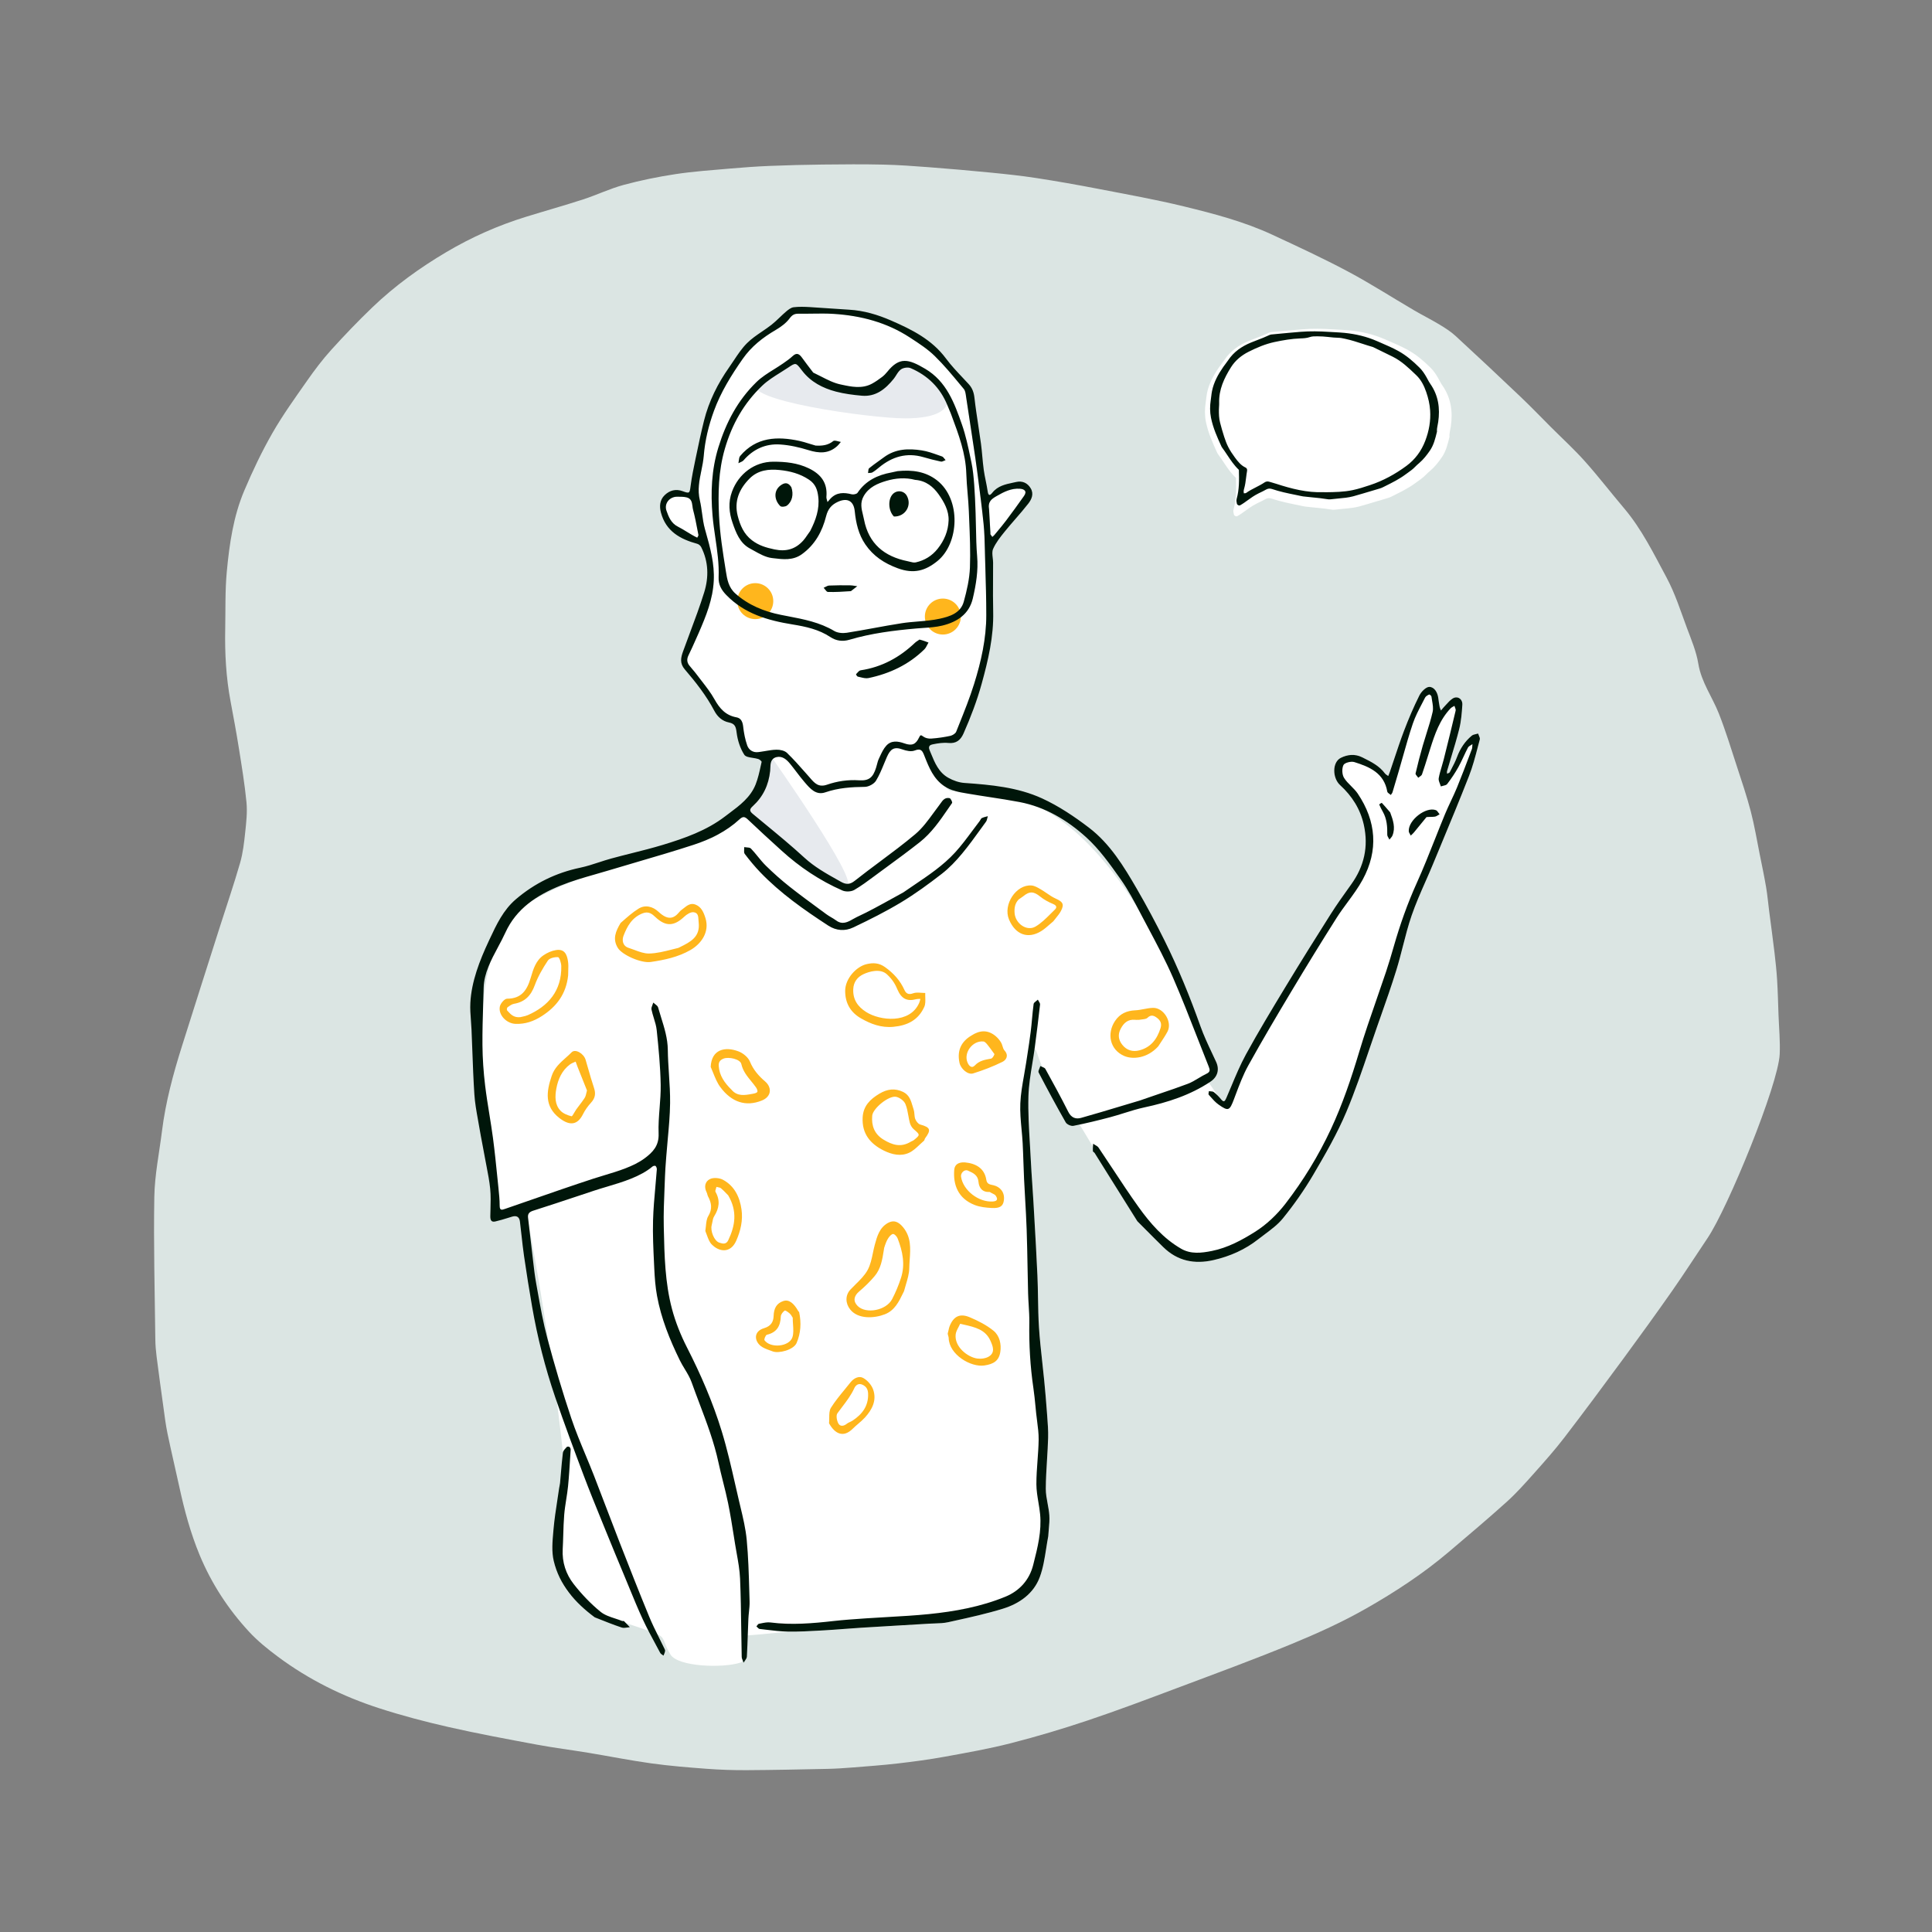
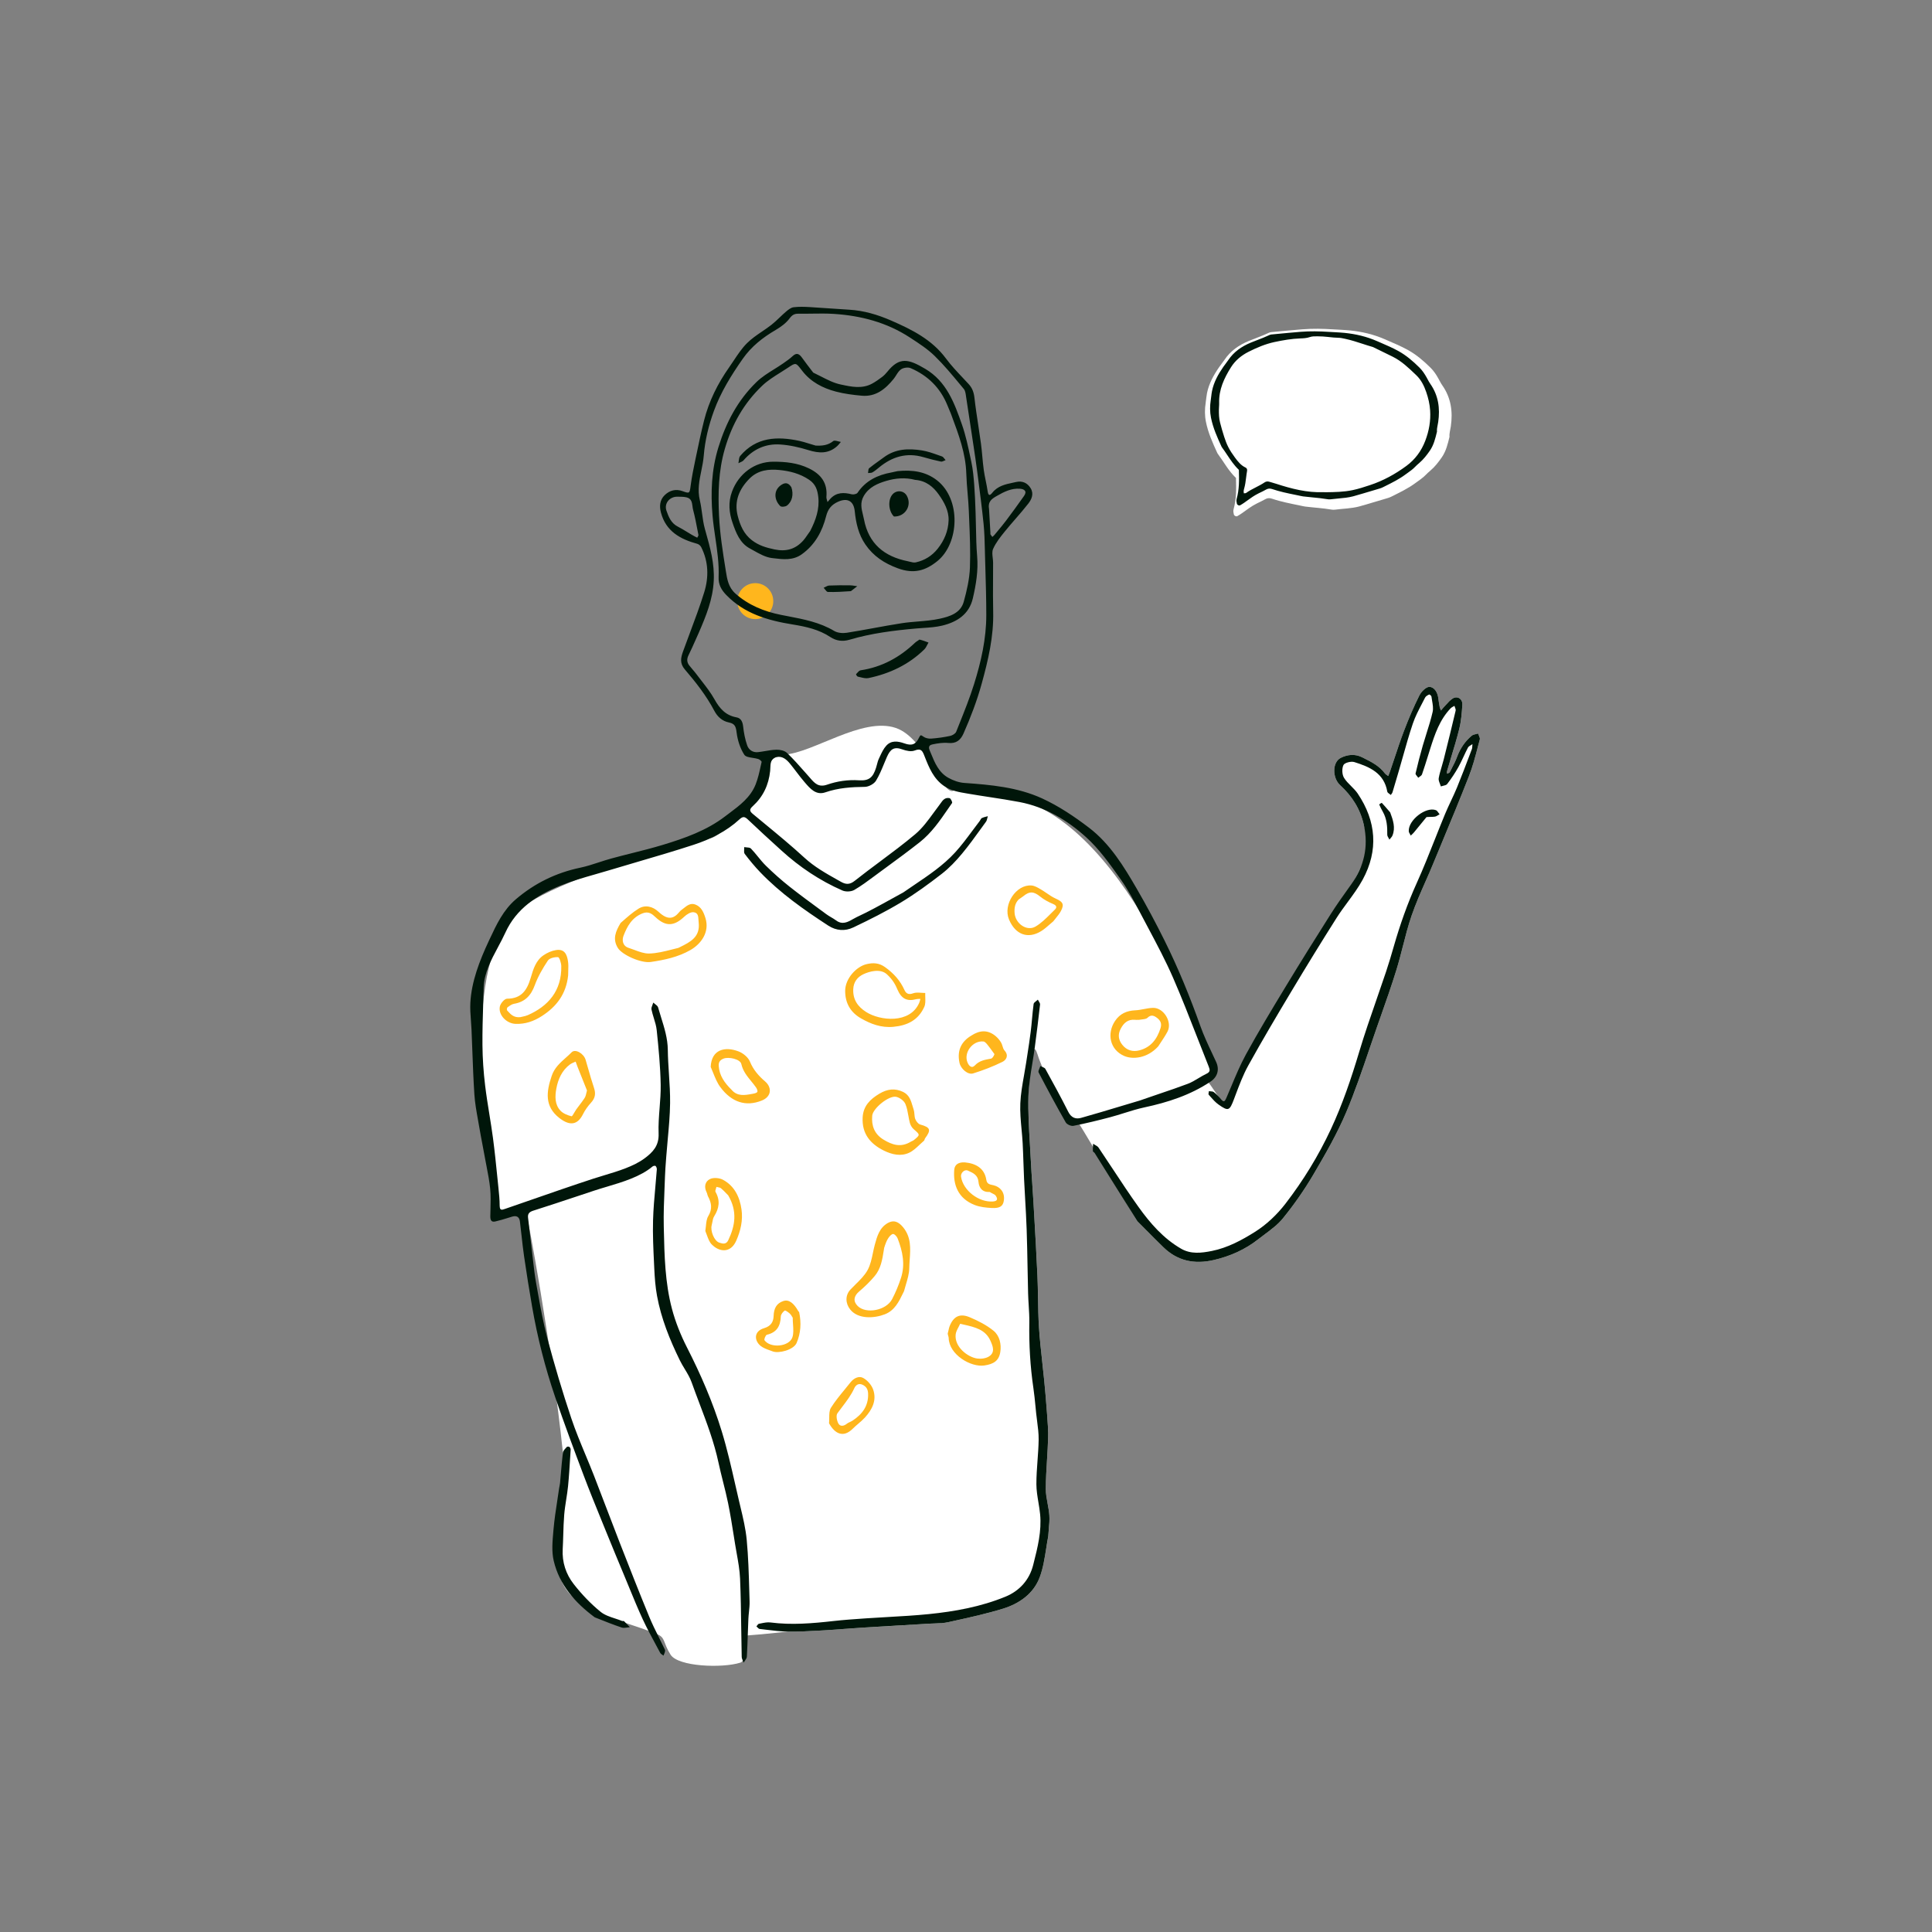
<svg xmlns="http://www.w3.org/2000/svg" width="262" height="262" viewBox="0 0 262 262" fill="none">
  <rect x="0" y="0" width="262" height="262" fill="#808080" stroke="none" />
-   <path fill-rule="evenodd" clip-rule="evenodd" d="M24.336 201.717C23.803 199.265 23.219 196.825 22.709 194.37C22.462 193.182 22.321 191.972 22.153 190.769C21.84 188.525 21.531 186.281 21.245 184.034C21.145 183.243 21.073 182.444 21.064 181.648C20.99 175.2 20.815 168.749 20.927 162.303C20.98 159.318 21.599 156.343 21.97 153.364C22.458 149.446 23.483 145.652 24.666 141.898C26.369 136.496 28.093 131.1 29.811 125.702C30.734 122.803 31.726 119.923 32.565 116.999C32.952 115.65 33.109 114.224 33.258 112.82C33.401 111.487 33.553 110.122 33.425 108.798C33.185 106.32 32.774 103.857 32.383 101.396C32.049 99.296 31.659 97.204 31.266 95.113C30.656 91.866 30.476 88.588 30.542 85.293C30.594 82.694 30.513 80.081 30.758 77.499C31.111 73.767 31.648 70.028 33.121 66.545C34.249 63.88 35.498 61.248 36.935 58.739C38.354 56.26 40.039 53.929 41.679 51.584C42.68 50.154 43.74 48.749 44.91 47.456C46.712 45.465 48.575 43.52 50.514 41.662C53.542 38.76 56.934 36.313 60.539 34.18C63.942 32.166 67.542 30.57 71.324 29.402C73.912 28.602 76.522 27.872 79.098 27.035C80.941 26.436 82.707 25.58 84.572 25.076C86.886 24.451 89.251 23.97 91.622 23.611C94.055 23.243 96.521 23.076 98.975 22.861C100.776 22.704 102.581 22.573 104.386 22.499C106.791 22.4 109.198 22.341 111.605 22.314C114.33 22.283 117.057 22.261 119.782 22.322C121.861 22.368 123.939 22.52 126.013 22.679C128.802 22.893 131.59 23.134 134.373 23.409C136.434 23.613 138.497 23.829 140.543 24.145C143.329 24.574 146.107 25.065 148.875 25.599C152.78 26.353 156.7 27.053 160.561 27.993C164.64 28.986 168.719 30.058 172.549 31.835C175.993 33.434 179.443 35.034 182.792 36.817C185.844 38.441 188.759 40.321 191.745 42.07C192.89 42.742 194.083 43.335 195.219 44.02C195.982 44.48 196.75 44.969 197.401 45.568C200.36 48.291 203.292 51.044 206.206 53.815C207.611 55.151 208.955 56.552 210.327 57.924C211.867 59.464 213.481 60.938 214.929 62.56C216.767 64.62 218.453 66.814 220.239 68.921C222.639 71.756 224.25 75.062 225.991 78.3C227.173 80.499 227.909 82.859 228.772 85.174C229.363 86.756 230.039 88.349 230.308 89.998C230.719 92.514 232.209 94.512 233.103 96.784C234.019 99.112 234.75 101.514 235.528 103.894C236.193 105.932 236.884 107.965 237.425 110.036C237.924 111.942 238.243 113.895 238.632 115.83C238.932 117.319 239.245 118.805 239.501 120.301C239.682 121.362 239.774 122.438 239.911 123.507C240.152 125.382 240.412 127.255 240.635 129.132C240.784 130.386 240.918 131.643 240.996 132.902C241.093 134.485 241.129 136.073 241.186 137.659C241.251 139.426 241.426 141.2 241.346 142.961C241.156 147.113 234.323 163.802 231.564 167.896C229.964 170.271 228.422 172.685 226.78 175.03C224.63 178.102 222.43 181.141 220.208 184.163C217.548 187.78 214.875 191.389 212.141 194.951C210.85 196.634 209.433 198.225 208.02 199.81C206.839 201.134 205.653 202.471 204.338 203.658C201.771 205.973 199.124 208.202 196.487 210.441C193.012 213.392 189.2 215.887 185.26 218.132C182.045 219.964 178.641 221.507 175.215 222.918C170.047 225.047 164.797 226.974 159.564 228.939C155.565 230.442 151.565 231.95 147.515 233.307C144.091 234.455 140.621 235.491 137.123 236.388C134.161 237.147 131.139 237.68 128.127 238.228C126.019 238.611 123.889 238.895 121.759 239.142C119.683 239.383 117.597 239.531 115.513 239.697C114.416 239.785 113.315 239.856 112.215 239.879C108.563 239.955 104.91 240.035 101.258 240.054C99.46 240.064 97.657 240.004 95.864 239.87C93.346 239.683 90.825 239.479 88.326 239.133C85.476 238.739 82.65 238.169 79.809 237.7C77.471 237.314 75.117 237.023 72.788 236.589C68.791 235.844 64.79 235.104 60.827 234.204C57.654 233.484 54.495 232.651 51.401 231.649C46.479 230.056 41.867 227.775 37.702 224.677C36.306 223.639 34.925 222.528 33.751 221.254C30.952 218.217 28.701 214.792 27.075 210.886C25.83 207.869 25.01 204.816 24.336 201.717Z" fill="#DBE5E3" />
  <path d="M142.157 208.333C141.791 210.248 141.646 212.154 141.006 213.876C140.176 216.111 138.254 217.461 136.034 218.148C133.596 218.903 131.086 219.432 128.59 219.986C127.761 220.17 126.883 220.134 126.026 220.186C122.941 220.372 119.855 220.545 116.771 220.738C115.088 220.843 113.408 221 111.725 221.093C110.11 221.183 108.492 221.286 106.877 221.261C106.519 221.256 104.279 221.579 101.145 221.8C100.537 221.842 101.484 225.13 100.39 225.475C97.952 226.243 91.981 226.027 90.939 224.397C89.898 222.767 90.267 222.08 89.112 221.609C83.464 219.304 77.647 218.765 75.942 213.876C74.807 210.622 76.967 202.913 76.339 196.994C74.728 181.818 71.525 164.884 71.421 164.797C71.432 164.785 68.01 165.078 67.756 163.824C64.594 148.264 63.153 127.757 71.421 122.587C76.4 119.473 85.884 116.275 96.398 113.662C97.927 113.283 98.829 111.038 100.39 110.685C100.739 110.605 101.807 108.577 102.723 106.539C103.646 104.487 104.422 102.426 106.316 102.335C110.21 102.15 116.927 97.163 121.483 98.719C125.655 100.144 127.771 108.166 129.382 107.194C131.006 106.215 132.443 107.915 134.668 107.915C150.589 107.915 162.581 138.161 164.248 145.603C161.461 149.624 153.208 149.624 145.41 152.007C144.119 150.416 141.527 145.642 140.689 142.957C139.827 140.193 139.53 146.46 139.47 148.68C139.392 151.553 139.649 154.435 139.791 157.312C139.884 159.208 140.039 161.101 140.148 162.996C140.339 166.324 140.54 169.651 140.689 172.981C140.794 175.325 140.748 177.676 140.899 180.015C141.054 182.413 141.374 184.799 141.607 187.191C141.744 188.598 141.869 190.007 141.969 191.416C142.054 192.605 142.173 193.799 142.14 194.987C142.075 197.289 141.834 199.588 141.824 201.888C141.819 203.09 142.221 204.288 142.305 205.497C142.367 206.404 142.214 207.326 142.157 208.333Z" fill="white" />
  <path d="M167.612 64.817C166.585 63.844 165.957 62.629 165.15 61.548C165.126 61.516 165.103 61.483 165.087 61.447C164.455 60.076 163.838 58.706 163.538 57.208C163.362 56.333 163.37 55.48 163.503 54.613C163.569 54.181 163.597 53.743 163.682 53.315C163.945 52.005 164.585 50.863 165.335 49.777C165.561 49.451 165.82 49.147 166.039 48.816C166.862 47.578 168.023 46.781 169.375 46.225C170.255 45.864 171.158 45.559 172.019 45.15C172.125 45.1 172.242 45.055 172.357 45.044C173.782 44.909 175.205 44.769 176.631 44.656C178.022 44.544 179.415 44.575 180.807 44.665C181.561 44.714 182.318 44.734 183.069 44.811C184.698 44.976 186.274 45.344 187.786 46.005C188.843 46.467 189.908 46.899 190.921 47.458C192.085 48.1 193.072 48.953 194.007 49.879C194.435 50.303 194.762 50.8 195.055 51.323C195.23 51.634 195.385 51.961 195.589 52.252C196.779 53.946 197.036 55.832 196.747 57.826C196.679 58.296 196.528 58.755 196.568 59.239C196.333 60.205 196.105 61.175 195.529 62.011C195.077 62.667 194.588 63.293 193.978 63.816C193.767 63.997 193.555 64.179 193.364 64.381C192.95 64.819 192.446 65.133 191.968 65.489C190.938 66.254 189.791 66.794 188.656 67.363C188.515 67.433 188.366 67.49 188.215 67.536C187.607 67.721 186.997 67.899 186.388 68.079C185.701 68.281 185.018 68.496 184.327 68.68C183.244 68.968 182.122 68.972 181.019 69.119C180.863 69.139 180.699 69.128 180.543 69.102C179.366 68.902 178.174 68.841 176.992 68.694C176.795 68.669 176.602 68.618 176.408 68.578C175.084 68.302 173.752 68.057 172.468 67.619C172.146 67.51 171.856 67.535 171.556 67.711C171.214 67.911 170.85 68.076 170.492 68.25C169.736 68.617 169.078 69.133 168.397 69.615C168.204 69.751 168.001 69.876 167.795 69.993C167.636 70.083 167.363 69.947 167.322 69.758C167.27 69.527 167.219 69.297 167.288 69.054C167.67 67.696 167.657 66.306 167.612 64.817Z" fill="white" />
-   <path fill-rule="evenodd" clip-rule="evenodd" d="M100.904 109.555C100.904 109.555 102.637 107.182 103.235 105.945C103.834 104.708 104.396 102.335 104.396 102.335C104.396 102.335 116.764 119.846 114.807 120.074C110.895 120.53 100.904 109.555 100.904 109.555Z" fill="#E7EAEE" />
  <path d="M154.237 165.611C152.279 162.497 148.118 155.241 146.202 152.176C146.158 152.105 155.08 143.901 163.022 145.978C163.811 146.184 165.327 149.258 166.07 149.624C167.455 150.307 167.207 146.973 169.856 142.275C174.027 134.879 181.709 123.832 184.725 117.238C185.951 114.558 185.085 112.469 184.955 111.884C184.476 109.719 183.353 107.953 181.732 106.47C180.68 105.508 180.638 103.361 181.836 102.769C182.72 102.332 183.717 102.194 184.725 102.697C185.877 103.273 187.024 103.817 187.816 104.89C187.923 105.034 188.111 105.12 188.261 105.232C188.334 105.05 188.414 104.87 188.477 104.684C189.116 102.821 189.703 100.938 190.403 99.099C191.021 97.473 191.706 95.865 192.484 94.311C192.74 93.799 193.386 93.139 193.84 93.15C194.509 93.165 194.945 93.887 195.045 94.643C195.099 95.045 195.155 95.446 195.231 95.844C195.265 96.018 195.349 96.183 195.41 96.353C195.531 96.207 195.644 96.054 195.775 95.919C196.172 95.512 196.525 95.033 196.991 94.73C197.632 94.315 198.362 94.777 198.31 95.574C198.239 96.676 198.153 97.796 197.887 98.861C197.409 100.777 196.791 102.659 196.238 104.556C196.206 104.669 196.237 104.801 196.239 104.924C196.363 104.857 196.549 104.822 196.602 104.719C196.95 104.045 197.322 103.375 197.585 102.666C198.011 101.521 198.656 100.54 199.588 99.766C199.805 99.585 200.157 99.568 200.447 99.475C200.53 99.745 200.74 100.048 200.678 100.277C200.229 101.94 199.841 103.633 199.216 105.231C197.642 109.258 195.96 113.243 194.307 117.238C193.352 119.547 192.242 121.801 191.432 124.159C190.605 126.562 190.123 129.083 189.373 131.516C188.577 134.096 187.66 136.639 186.765 139.187C185.405 143.06 184.181 146.991 182.59 150.768C181.347 153.719 179.729 156.529 178.101 159.297C176.881 161.372 175.485 163.366 173.967 165.233C173.075 166.329 171.808 167.129 170.679 168.022C168.87 169.452 166.817 170.364 164.569 170.88C161.982 171.473 159.686 171.012 157.755 169.124C156.585 167.98 155.439 166.813 154.237 165.611Z" fill="white" />
-   <path fill-rule="evenodd" clip-rule="evenodd" d="M93.371 88.857C93.122 89.361 93.138 89.802 93.463 90.23C93.608 90.422 93.766 90.605 93.923 90.788C94.092 90.984 94.261 91.181 94.415 91.388C94.648 91.701 94.889 92.01 95.13 92.32C95.762 93.132 96.395 93.945 96.892 94.834C97.593 96.089 98.405 97.015 99.879 97.281C100.477 97.389 100.703 97.867 100.775 98.496C100.875 99.373 101.038 100.26 101.329 101.089C101.537 101.682 102.087 102.075 102.788 101.999C103.117 101.964 103.444 101.908 103.771 101.852C104.275 101.767 104.778 101.682 105.283 101.67C105.767 101.658 106.395 101.784 106.72 102.097C107.59 102.931 108.391 103.838 109.191 104.745C109.356 104.932 109.521 105.119 109.687 105.306C109.749 105.375 109.808 105.444 109.868 105.513H109.868C110.452 106.188 110.995 106.815 112.156 106.412C113.535 105.934 114.984 105.72 116.48 105.817C117.851 105.907 118.387 105.442 118.809 104.099C118.852 103.961 118.889 103.821 118.925 103.68C118.996 103.408 119.067 103.137 119.185 102.888C119.23 102.794 119.274 102.698 119.319 102.602V102.602C119.563 102.076 119.812 101.538 120.188 101.125C120.867 100.379 121.748 100.493 122.65 100.814C123.666 101.174 124.193 100.953 124.632 100.029C124.817 99.638 124.878 99.644 125.218 99.894C125.492 100.096 125.924 100.19 126.274 100.164C127.14 100.1 128.007 99.978 128.855 99.797C129.162 99.732 129.568 99.489 129.673 99.225C129.802 98.903 129.93 98.581 130.059 98.258C130.787 96.441 131.516 94.621 132.099 92.756C133.048 89.723 133.754 86.617 133.752 83.414C133.751 81.268 133.688 79.121 133.625 76.975C133.609 76.431 133.593 75.887 133.578 75.344C133.571 75.085 133.565 74.827 133.559 74.569V74.568V74.568C133.531 73.391 133.503 72.213 133.385 71.044C133.171 68.935 132.896 66.833 132.622 64.731L132.621 64.725C132.575 64.373 132.53 64.022 132.484 63.671C132.349 62.635 132.193 61.602 132.036 60.569L132.036 60.568C131.984 60.227 131.932 59.886 131.881 59.545L131.771 58.805C131.526 57.163 131.282 55.521 131.023 53.881C131.013 53.817 131.004 53.751 130.994 53.684C130.947 53.343 130.896 52.977 130.704 52.746C130.532 52.54 130.36 52.333 130.189 52.127C129.09 50.803 127.988 49.476 126.763 48.279C125.801 47.339 124.642 46.585 123.504 45.844L123.356 45.748C120.247 43.721 116.764 42.809 113.102 42.569C112.099 42.503 111.091 42.518 110.082 42.533C109.478 42.542 108.874 42.551 108.271 42.543C107.721 42.536 107.423 42.711 107.065 43.191C106.591 43.828 105.883 44.341 105.183 44.751C103.436 45.775 101.899 46.977 100.718 48.667C99.168 50.887 97.746 53.171 96.818 55.717C96.102 57.681 95.606 59.698 95.435 61.811C95.38 62.493 95.243 63.166 95.105 63.84C94.839 65.143 94.572 66.448 94.901 67.822C95.043 68.414 95.125 69.022 95.208 69.628C95.304 70.34 95.401 71.051 95.593 71.736C95.628 71.862 95.663 71.988 95.699 72.114C96.311 74.29 96.911 76.425 96.792 78.767C96.663 81.284 95.77 83.483 94.736 85.866C94.603 86.158 94.473 86.452 94.343 86.745C94.029 87.454 93.715 88.162 93.371 88.857ZM134.311 72.283C134.313 72.305 134.31 72.328 134.308 72.352C134.303 72.393 134.299 72.434 134.316 72.462C134.369 72.551 134.433 72.633 134.497 72.715C134.522 72.747 134.547 72.779 134.571 72.812C134.598 72.788 134.627 72.764 134.655 72.741V72.741C134.716 72.691 134.777 72.641 134.827 72.581C134.967 72.411 135.107 72.242 135.249 72.073L135.249 72.072H135.249C135.651 71.591 136.052 71.109 136.429 70.609C137.26 69.505 138.073 68.386 138.869 67.257C139.339 66.591 138.872 66.315 138.315 66.276C137.156 66.194 136.175 66.684 135.179 67.256C134.467 67.665 133.943 68.007 134.129 69.087L134.157 69.573C134.209 70.476 134.26 71.38 134.311 72.283ZM94.622 72.796C94.597 72.837 94.571 72.877 94.553 72.917C94.058 72.681 93.598 72.399 93.143 72.119C92.745 71.874 92.35 71.632 91.938 71.425C91.005 70.955 90.677 70.103 90.379 69.257C90.036 68.282 90.8 67.351 91.836 67.358C91.882 67.358 91.929 67.359 91.975 67.359C92.344 67.36 92.72 67.361 93.075 67.439C93.773 67.592 93.842 68.133 93.909 68.654C93.929 68.816 93.95 68.976 93.989 69.121C94.238 70.054 94.42 71.005 94.602 71.955C94.639 72.151 94.677 72.348 94.715 72.545C94.73 72.619 94.676 72.707 94.622 72.796Z" fill="white" />
-   <path d="M127.862 86.05C129.209 86.05 130.301 84.958 130.301 83.611C130.301 82.264 129.209 81.172 127.862 81.172C126.514 81.172 125.422 82.264 125.422 83.611C125.422 84.958 126.514 86.05 127.862 86.05Z" fill="#FFB61D" />
  <path d="M102.425 83.959C103.772 83.959 104.864 82.867 104.864 81.52C104.864 80.173 103.772 79.081 102.425 79.081C101.078 79.081 99.986 80.173 99.986 81.52C99.986 82.867 101.078 83.959 102.425 83.959Z" fill="#FFB61D" />
-   <path fill-rule="evenodd" clip-rule="evenodd" d="M113.958 52.13C115.348 52.428 116.856 52.791 118.26 52.028C118.736 51.769 119.183 51.451 119.617 51.125C119.881 50.926 120.119 50.679 120.327 50.42C121.977 48.363 123.194 48.67 125.466 50.013C128.372 51.731 131.738 56.736 122.727 56.736C118.188 56.736 100.059 54.264 102.59 51.807C103.625 50.803 104.98 50.131 106.181 49.295C106.633 48.981 107.094 48.666 107.493 48.29C108.071 47.746 108.422 48.033 108.783 48.534C109.257 49.192 109.752 49.835 110.284 50.53C111.535 51.112 112.696 51.858 113.958 52.13Z" fill="#E7EAEE" />
  <path fill-rule="evenodd" clip-rule="evenodd" d="M162.526 146.216C162.055 146.5 161.584 146.783 161.079 146.975C159.855 147.439 158.614 147.859 157.361 148.283C156.567 148.551 155.768 148.821 154.966 149.106C154.724 149.2 154.511 149.262 154.305 149.322H154.305C154.257 149.336 154.208 149.35 154.161 149.364C153.444 149.577 152.728 149.793 152.011 150.008H152.011L152.011 150.009H152.01H152.01V150.009H152.009H152.009H152.008L152.008 150.009C150.211 150.55 148.414 151.091 146.608 151.597C145.876 151.803 145.271 151.573 144.873 150.782C143.885 148.816 142.828 146.884 141.764 144.958C141.69 144.824 141.508 144.751 141.326 144.677C141.241 144.643 141.157 144.609 141.083 144.568C141.055 144.661 141.011 144.763 140.967 144.865C140.872 145.083 140.777 145.302 140.847 145.436C142.033 147.715 143.251 149.978 144.525 152.209C144.682 152.485 145.253 152.738 145.567 152.675C147.24 152.346 148.9 151.943 150.548 151.506C151.186 151.337 151.816 151.139 152.446 150.942C153.355 150.657 154.262 150.373 155.189 150.175C158.371 149.493 161.415 148.51 164.146 146.69C165.126 146.037 165.395 145.038 164.918 144.003C164.753 143.644 164.585 143.286 164.416 142.928L164.416 142.928V142.927L164.415 142.927L164.415 142.926L164.415 142.925V142.925L164.414 142.924L164.414 142.924V142.923L164.414 142.923L164.413 142.921C163.827 141.678 163.241 140.433 162.783 139.144C161.378 135.193 159.797 131.319 157.935 127.566C156.756 125.19 155.505 122.846 154.175 120.553C152.399 117.489 150.538 114.427 147.681 112.246C145.697 110.732 143.572 109.306 141.313 108.271C138.011 106.758 134.385 106.427 130.777 106.175C130.039 106.124 129.264 105.847 128.613 105.484C127.307 104.755 126.777 103.464 126.243 102.165C126.184 102.023 126.126 101.88 126.066 101.739C125.803 101.112 126.227 100.995 126.494 100.939C127.181 100.797 127.907 100.685 128.598 100.754C129.675 100.863 130.268 100.362 130.663 99.469C131.632 97.279 132.481 95.052 133.122 92.734C134.009 89.525 134.767 86.317 134.686 82.954C134.651 81.496 134.659 80.038 134.667 78.579V78.579C134.672 77.819 134.676 77.058 134.674 76.297C134.673 76.09 134.648 75.873 134.623 75.656C134.573 75.222 134.522 74.789 134.674 74.442C135.046 73.59 135.658 72.825 136.251 72.09C136.721 71.508 137.211 70.943 137.702 70.378C138.296 69.694 138.89 69.01 139.446 68.296C139.894 67.721 140.229 66.989 139.777 66.226C139.337 65.48 138.63 65.177 137.808 65.362C137.668 65.394 137.526 65.424 137.384 65.454C136.351 65.673 135.307 65.894 134.578 66.809C134.228 67.249 134.026 67.25 133.935 66.612C133.867 66.138 133.771 65.669 133.676 65.199C133.576 64.713 133.477 64.227 133.409 63.736C133.326 63.131 133.27 62.522 133.214 61.914C133.16 61.325 133.106 60.736 133.027 60.151C132.916 59.329 132.791 58.509 132.666 57.688C132.477 56.447 132.287 55.206 132.148 53.959C132.065 53.219 131.859 52.626 131.362 52.086C131.105 51.806 130.843 51.528 130.581 51.251C129.778 50.4 128.974 49.549 128.282 48.616C126.371 46.042 123.658 44.691 120.843 43.467C119.028 42.678 117.152 42.114 115.157 41.999C114.279 41.95 113.402 41.887 112.525 41.825C111.629 41.761 110.733 41.697 109.836 41.646C109.099 41.604 108.349 41.575 107.62 41.666C107.258 41.712 106.896 42.002 106.597 42.256C106.302 42.506 106.022 42.774 105.741 43.042C105.379 43.387 105.018 43.732 104.627 44.04C104.214 44.364 103.777 44.661 103.341 44.958C102.624 45.446 101.909 45.932 101.306 46.534C100.613 47.225 100.059 48.058 99.506 48.889C99.303 49.195 99.1 49.501 98.889 49.8C97.33 52.015 96.132 54.409 95.473 57.045C95.064 58.676 94.719 60.324 94.376 61.971L94.321 62.231C94.07 63.437 93.817 64.645 93.659 65.864L93.652 65.918C93.526 66.884 93.517 66.957 92.591 66.615C91.634 66.261 90.809 66.5 90.136 67.149C89.474 67.787 89.401 68.647 89.631 69.514C90.305 72.054 92.246 73.117 94.567 73.75C94.769 73.806 94.993 74.003 95.089 74.194C96.09 76.173 96.133 78.278 95.5 80.319C94.917 82.198 94.226 84.044 93.535 85.889L93.535 85.89V85.89L93.535 85.891V85.891V85.892H93.534V85.892C93.23 86.706 92.925 87.52 92.63 88.337C92.326 89.178 92.159 89.95 92.856 90.765C94.356 92.519 95.788 94.334 96.869 96.391C97.298 97.207 97.956 97.794 98.839 97.971C99.68 98.14 99.794 98.555 99.894 99.345C100.024 100.385 100.37 101.478 100.932 102.349C101.111 102.626 101.592 102.701 102.084 102.777C102.345 102.818 102.608 102.859 102.833 102.931C103.015 102.989 103.305 103.233 103.283 103.332C103.243 103.508 103.204 103.685 103.165 103.862V103.862C102.979 104.712 102.791 105.566 102.476 106.367C101.785 108.123 100.317 109.221 98.892 110.287C98.697 110.433 98.503 110.578 98.312 110.724C95.824 112.626 92.864 113.671 89.89 114.572C88.493 114.996 87.075 115.353 85.657 115.709H85.657C84.737 115.94 83.817 116.172 82.903 116.422C82.333 116.577 81.769 116.761 81.207 116.945H81.206C80.371 117.218 79.538 117.491 78.683 117.67C75.401 118.358 72.506 119.775 69.963 121.944C68.254 123.402 67.336 125.363 66.413 127.334C66.369 127.43 66.324 127.526 66.279 127.622C65.032 130.28 63.938 133.113 63.785 135.989C63.741 136.796 63.803 137.607 63.865 138.419C63.896 138.83 63.927 139.241 63.944 139.651C63.984 140.573 64.018 141.496 64.052 142.419C64.126 144.425 64.2 146.432 64.332 148.434C64.406 149.551 64.604 150.661 64.803 151.769C64.86 152.087 64.917 152.405 64.971 152.723C65.117 153.589 65.281 154.452 65.445 155.314C65.554 155.89 65.664 156.465 65.768 157.042C65.836 157.418 65.909 157.793 65.982 158.168V158.169C66.178 159.179 66.375 160.19 66.475 161.21C66.566 162.147 66.539 163.097 66.513 164.045C66.505 164.325 66.497 164.606 66.492 164.886C66.484 165.379 66.57 165.779 67.163 165.645C67.749 165.512 68.325 165.335 68.9 165.157C69.081 165.101 69.262 165.045 69.443 164.99C70.054 164.806 70.428 165.022 70.507 165.65C70.585 166.271 70.653 166.894 70.722 167.516C70.826 168.461 70.93 169.406 71.067 170.345C71.399 172.631 71.764 174.912 72.158 177.188C72.881 181.364 73.923 185.467 75.292 189.476C76.51 193.039 77.826 196.57 79.156 200.094C79.922 202.123 80.74 204.133 81.559 206.142C81.769 206.656 81.978 207.169 82.186 207.683C83.03 209.765 83.893 211.839 84.757 213.913C84.957 214.394 85.155 214.877 85.353 215.359C85.934 216.774 86.515 218.188 87.156 219.575C87.713 220.779 88.345 221.948 88.978 223.117C89.164 223.462 89.351 223.806 89.535 224.152C89.593 224.259 89.708 224.335 89.823 224.412C89.877 224.448 89.93 224.483 89.978 224.521C90.001 224.458 90.028 224.395 90.054 224.333C90.117 224.185 90.18 224.038 90.194 223.886C90.205 223.767 90.138 223.638 90.073 223.513C90.056 223.481 90.04 223.449 90.025 223.417C89.809 222.966 89.587 222.518 89.364 222.07C88.898 221.132 88.431 220.193 88.033 219.226C86.654 215.877 85.33 212.503 84.012 209.129C83.419 207.613 82.84 206.091 82.261 204.57C81.691 203.072 81.121 201.574 80.538 200.082C80.175 199.153 79.792 198.232 79.409 197.311C78.723 195.663 78.038 194.015 77.471 192.327C76.269 188.742 75.193 185.11 74.219 181.456C73.671 179.398 73.294 177.291 72.917 175.189V175.189C72.849 174.81 72.782 174.432 72.713 174.055C72.523 173.011 72.402 171.954 72.281 170.897C72.24 170.536 72.199 170.176 72.155 169.816C71.964 168.251 71.784 166.685 71.608 165.118C71.55 164.596 71.781 164.349 72.314 164.18C74.355 163.534 76.385 162.858 78.417 162.181C79.137 161.941 79.858 161.7 80.578 161.462C81.115 161.284 81.686 161.114 82.273 160.939C84.446 160.291 86.839 159.578 88.493 158.186C88.589 158.105 88.84 158.059 88.9 158.118C89.008 158.224 89.084 158.426 89.073 158.58C89.015 159.353 88.946 160.125 88.877 160.897C88.74 162.42 88.604 163.943 88.561 165.468C88.506 167.402 88.599 169.343 88.692 171.28L88.692 171.281V171.282V171.283V171.283V171.285V171.285V171.286V171.287L88.692 171.288V171.289V171.29V171.291C88.705 171.543 88.716 171.795 88.728 172.047C88.785 173.277 88.877 174.516 89.098 175.724C89.659 178.798 90.823 181.675 92.19 184.469C92.388 184.875 92.625 185.266 92.861 185.657C93.214 186.24 93.566 186.823 93.79 187.453C94.132 188.416 94.494 189.372 94.856 190.329C95.85 192.956 96.845 195.583 97.435 198.347C97.621 199.217 97.838 200.079 98.054 200.942C98.295 201.9 98.535 202.857 98.733 203.823C99.039 205.313 99.277 206.817 99.515 208.321V208.321V208.322V208.322C99.569 208.668 99.624 209.014 99.68 209.36C99.747 209.783 99.823 210.206 99.899 210.63C100.105 211.778 100.311 212.928 100.361 214.084C100.459 216.383 100.491 218.686 100.522 220.988C100.539 222.218 100.555 223.447 100.583 224.676C100.586 224.859 100.664 225.04 100.742 225.222C100.778 225.306 100.815 225.391 100.843 225.475C100.892 225.389 100.952 225.305 101.011 225.22C101.141 225.037 101.27 224.854 101.282 224.663C101.342 223.627 101.377 222.589 101.413 221.551V221.55V221.55V221.549V221.549V221.548V221.547V221.546V221.546V221.545C101.436 220.877 101.458 220.21 101.488 219.543C101.501 219.224 101.535 218.906 101.568 218.588V218.588V218.587V218.587C101.618 218.109 101.667 217.632 101.652 217.157C101.637 216.66 101.623 216.164 101.608 215.667V215.666V215.665V215.665V215.664V215.664V215.663V215.662V215.661V215.661C101.543 213.38 101.478 211.098 101.264 208.83C101.121 207.31 100.76 205.806 100.402 204.308C100.333 204.021 100.264 203.733 100.197 203.446C100.036 202.759 99.879 202.07 99.722 201.381C99.165 198.938 98.608 196.492 97.876 194.102C96.674 190.176 95.042 186.408 93.168 182.74C92.316 181.072 91.602 179.293 91.123 177.486C90.184 173.936 90.102 170.267 90.021 166.619L90.014 166.276C89.976 164.597 90.045 162.915 90.114 161.234V161.234V161.233C90.138 160.66 90.162 160.086 90.181 159.513C90.206 158.76 90.264 158.008 90.322 157.256V157.255V157.253L90.322 157.252V157.251V157.25C90.335 157.087 90.347 156.924 90.359 156.762C90.415 156.013 90.484 155.264 90.552 154.515L90.552 154.514C90.702 152.877 90.851 151.241 90.872 149.602C90.888 148.284 90.803 146.965 90.717 145.646C90.646 144.553 90.575 143.46 90.562 142.367C90.544 140.824 90.099 139.398 89.653 137.972C89.512 137.519 89.371 137.067 89.243 136.61C89.194 136.435 89.012 136.297 88.831 136.158C88.747 136.094 88.663 136.03 88.592 135.962C88.564 136.061 88.525 136.163 88.484 136.264C88.397 136.486 88.31 136.707 88.35 136.903C88.43 137.295 88.549 137.682 88.667 138.068C88.834 138.608 88.999 139.147 89.056 139.698C89.313 142.168 89.556 144.649 89.596 147.129C89.612 148.167 89.531 149.207 89.45 150.247C89.36 151.408 89.269 152.568 89.315 153.723C89.38 155.371 88.539 156.247 87.413 157.084C85.932 158.184 83.817 158.819 81.918 159.39C81.415 159.541 80.927 159.688 80.47 159.838C77.632 160.766 74.81 161.746 71.989 162.727C70.823 163.131 69.658 163.536 68.492 163.938L68.472 163.944C68.082 164.079 67.761 164.19 67.761 163.524C67.762 162.713 67.678 161.899 67.594 161.09L67.59 161.047C67.542 160.586 67.495 160.126 67.448 159.665V159.664C67.268 157.883 67.087 156.103 66.853 154.329C66.709 153.246 66.535 152.166 66.361 151.087C66.153 149.796 65.945 148.506 65.789 147.21C65.57 145.387 65.44 143.545 65.426 141.71C65.411 139.851 65.468 137.992 65.525 136.132C65.547 135.403 65.57 134.673 65.588 133.943C65.636 131.986 66.598 130.189 67.535 128.438C67.886 127.782 68.234 127.133 68.529 126.484C70.025 123.192 72.842 121.377 76.014 120.095C77.538 119.479 79.128 119.023 80.717 118.568L80.718 118.568H80.718L80.719 118.568H80.719L80.72 118.567H80.72H80.721C81.304 118.4 81.886 118.234 82.466 118.059C83.766 117.667 85.069 117.285 86.372 116.903L86.372 116.902H86.373L86.374 116.902H86.374L86.374 116.902H86.375C88.945 116.148 91.516 115.395 94.06 114.563C96.331 113.821 98.493 112.759 100.281 111.113C100.77 110.663 101.012 110.743 101.444 111.156C102.854 112.504 104.298 113.817 105.742 115.13L105.991 115.356C108.452 117.595 111.192 119.426 114.238 120.761C114.689 120.958 115.428 120.931 115.848 120.687C116.794 120.137 117.678 119.479 118.561 118.822C118.743 118.687 118.925 118.551 119.107 118.417C119.474 118.147 119.841 117.878 120.208 117.609C121.734 116.49 123.259 115.371 124.743 114.199C126.319 112.954 127.447 111.314 128.571 109.679C128.751 109.417 128.93 109.156 129.112 108.897C129.183 108.795 128.932 108.27 128.771 108.237C128.139 108.109 127.849 108.521 127.545 108.952C127.487 109.034 127.429 109.117 127.367 109.197C127.115 109.526 126.869 109.864 126.622 110.202C125.858 111.251 125.089 112.306 124.124 113.12C122.583 114.419 120.964 115.626 119.345 116.833C118.194 117.691 117.042 118.549 115.918 119.441C115.219 119.996 114.704 119.955 114.028 119.574C113.88 119.49 113.732 119.407 113.584 119.324V119.324C112.007 118.438 110.442 117.559 109.078 116.306C107.325 114.694 105.484 113.177 103.644 111.66C103.118 111.226 102.592 110.793 102.068 110.357C101.582 109.953 101.67 109.703 102.088 109.321C103.488 108.04 104.239 106.455 104.442 104.544C104.455 104.427 104.459 104.299 104.463 104.165C104.483 103.562 104.506 102.858 105.312 102.67C106.087 102.49 106.665 102.996 107.128 103.557C107.424 103.918 107.708 104.29 107.992 104.662C108.344 105.125 108.697 105.587 109.075 106.027L109.146 106.11C109.87 106.954 110.667 107.884 111.924 107.449C113.683 106.841 115.458 106.728 117.285 106.706C117.805 106.7 118.526 106.311 118.793 105.876C119.233 105.158 119.558 104.368 119.883 103.579V103.579V103.578H119.883V103.578H119.884V103.577V103.577L119.884 103.577V103.576V103.576L119.884 103.576L119.885 103.575V103.575V103.575L119.885 103.574V103.574L119.885 103.574C120.01 103.269 120.136 102.966 120.268 102.666C120.734 101.605 121.219 101.208 122.387 101.633C122.894 101.818 123.566 101.965 124.025 101.783C124.934 101.421 125.106 101.86 125.361 102.51C125.372 102.536 125.382 102.563 125.393 102.59C125.988 104.098 126.594 105.611 128.031 106.595C128.979 107.243 130.051 107.423 131.125 107.602C131.224 107.619 131.324 107.636 131.424 107.653C132.357 107.813 133.294 107.956 134.23 108.1H134.231C135.578 108.306 136.924 108.512 138.262 108.767C141.745 109.432 144.732 111.222 147.29 113.537C149.078 115.154 150.522 117.191 151.929 119.177V119.177L151.97 119.234C152.992 120.677 153.823 122.261 154.65 123.836C154.745 124.018 154.841 124.199 154.936 124.381C155.193 124.868 155.452 125.355 155.711 125.842C156.894 128.068 158.079 130.296 159.083 132.602C160.244 135.27 161.303 137.982 162.362 140.695V140.696C162.876 142.013 163.39 143.33 163.916 144.642C164.091 145.081 164.148 145.359 163.614 145.611C163.24 145.787 162.883 146.002 162.526 146.216H162.526ZM94.343 86.745C94.473 86.452 94.603 86.158 94.735 85.866C95.77 83.483 96.663 81.284 96.791 78.767C96.911 76.425 96.31 74.29 95.698 72.114C95.663 71.988 95.628 71.862 95.592 71.736C95.4 71.051 95.304 70.34 95.207 69.629V69.628C95.125 69.022 95.042 68.414 94.901 67.822C94.572 66.448 94.838 65.143 95.105 63.84C95.242 63.166 95.379 62.493 95.435 61.811C95.606 59.698 96.101 57.681 96.818 55.717C97.746 53.171 99.167 50.887 100.718 48.667C101.899 46.977 103.436 45.775 105.183 44.751C105.882 44.341 106.591 43.829 107.065 43.191C107.422 42.711 107.72 42.535 108.271 42.543C108.874 42.551 109.478 42.542 110.082 42.533C111.09 42.518 112.099 42.503 113.102 42.569C116.763 42.809 120.246 43.722 123.356 45.748L123.504 45.844C124.642 46.585 125.801 47.339 126.762 48.279C127.988 49.476 129.089 50.803 130.188 52.127C130.36 52.334 130.532 52.54 130.703 52.746C130.896 52.977 130.947 53.343 130.994 53.684C131.003 53.751 131.012 53.817 131.023 53.881C131.281 55.521 131.526 57.162 131.771 58.804V58.804L131.881 59.545C131.932 59.886 131.984 60.227 132.036 60.569V60.57C132.192 61.602 132.349 62.635 132.483 63.671C132.529 64.024 132.575 64.378 132.622 64.731C132.896 66.833 133.171 68.936 133.384 71.044C133.502 72.213 133.531 73.391 133.559 74.568C133.565 74.826 133.571 75.085 133.578 75.344C133.593 75.887 133.609 76.431 133.625 76.974V76.975V76.976V76.976V76.976V76.977V76.978V76.978V76.979C133.688 79.124 133.751 81.269 133.752 83.414C133.754 86.618 133.047 89.723 132.099 92.756C131.516 94.621 130.787 96.44 130.059 98.258L130.059 98.258C129.93 98.581 129.801 98.903 129.673 99.226C129.568 99.489 129.161 99.731 128.855 99.797C128.006 99.979 127.139 100.1 126.274 100.164C125.924 100.19 125.492 100.096 125.217 99.894C124.878 99.644 124.817 99.638 124.631 100.029C124.193 100.953 123.666 101.174 122.65 100.814C121.748 100.494 120.867 100.379 120.187 101.125C119.812 101.538 119.562 102.076 119.318 102.602C119.274 102.698 119.23 102.794 119.185 102.888C119.066 103.137 118.996 103.408 118.925 103.68V103.68C118.888 103.821 118.852 103.962 118.808 104.099C118.386 105.442 117.851 105.907 116.479 105.817C114.984 105.72 113.534 105.934 112.156 106.412C110.995 106.815 110.452 106.188 109.868 105.513C109.808 105.444 109.748 105.375 109.687 105.306C109.521 105.119 109.356 104.932 109.19 104.744C108.391 103.838 107.59 102.931 106.72 102.097C106.394 101.785 105.767 101.658 105.282 101.67C104.777 101.682 104.274 101.767 103.771 101.853C103.444 101.908 103.116 101.963 102.788 101.999C102.087 102.075 101.536 101.682 101.328 101.089C101.037 100.26 100.874 99.373 100.775 98.497C100.703 97.867 100.477 97.389 99.879 97.281C98.405 97.015 97.593 96.089 96.891 94.834C96.395 93.945 95.762 93.132 95.13 92.32L95.129 92.32V92.319L95.129 92.319H95.129V92.319C94.888 92.01 94.648 91.701 94.415 91.388C94.261 91.181 94.092 90.984 93.923 90.788C93.766 90.605 93.608 90.422 93.462 90.23C93.138 89.802 93.121 89.361 93.371 88.857C93.714 88.163 94.028 87.454 94.343 86.746V86.745ZM134.155 69.55L134.129 69.087C133.943 68.007 134.467 67.665 135.179 67.256C136.174 66.683 137.156 66.194 138.315 66.276C138.871 66.316 139.338 66.591 138.869 67.257C138.073 68.387 137.26 69.505 136.429 70.609C136.052 71.109 135.65 71.591 135.249 72.073C135.107 72.242 134.966 72.411 134.826 72.581C134.777 72.641 134.716 72.691 134.655 72.741H134.654C134.644 72.75 134.634 72.759 134.623 72.767C134.605 72.782 134.588 72.797 134.571 72.812C134.546 72.779 134.521 72.747 134.496 72.715C134.433 72.633 134.369 72.551 134.316 72.463C134.298 72.434 134.303 72.393 134.307 72.352C134.31 72.328 134.312 72.305 134.311 72.283C134.259 71.372 134.207 70.461 134.155 69.55ZM94.621 72.796C94.596 72.837 94.571 72.877 94.553 72.917C94.057 72.681 93.598 72.398 93.142 72.119C92.744 71.875 92.349 71.632 91.937 71.424C91.005 70.955 90.677 70.103 90.379 69.256C90.035 68.282 90.799 67.351 91.836 67.358C91.882 67.358 91.928 67.359 91.975 67.359C92.344 67.36 92.719 67.362 93.075 67.439C93.772 67.592 93.841 68.133 93.908 68.654C93.929 68.816 93.95 68.976 93.988 69.121C94.238 70.054 94.42 71.005 94.601 71.955C94.639 72.152 94.677 72.348 94.715 72.545C94.729 72.619 94.675 72.707 94.621 72.796ZM149.874 158.644C151.317 160.953 152.763 163.269 154.236 165.611C154.612 165.987 154.982 166.359 155.349 166.728C156.157 167.54 156.95 168.338 157.754 169.124C159.685 171.012 161.981 171.473 164.569 170.88C166.816 170.365 168.87 169.452 170.678 168.022C170.964 167.796 171.26 167.575 171.556 167.354H171.556C172.426 166.704 173.3 166.051 173.966 165.233C175.484 163.366 176.88 161.372 178.1 159.297C179.728 156.529 181.347 153.72 182.589 150.768C183.748 148.017 184.713 145.183 185.676 142.35L185.677 142.348C186.036 141.293 186.395 140.238 186.764 139.187L186.876 138.87L186.958 138.637L187.026 138.442L187.17 138.036L187.17 138.034V138.034L187.171 138.034V138.033C187.933 135.87 188.696 133.707 189.372 131.516C189.7 130.453 189.977 129.372 190.253 128.292C190.609 126.902 190.965 125.512 191.431 124.159C191.965 122.606 192.629 121.097 193.293 119.588C193.637 118.807 193.981 118.026 194.306 117.238C194.649 116.409 194.994 115.581 195.338 114.753L195.338 114.752C196.653 111.587 197.968 108.423 199.215 105.231C199.71 103.966 200.056 102.642 200.402 101.32L200.402 101.318L200.402 101.317V101.317L200.403 101.316V101.316L200.403 101.315V101.314L200.403 101.314V101.313L200.404 101.312V101.312L200.404 101.311V101.311C200.494 100.966 200.584 100.621 200.677 100.278C200.719 100.121 200.635 99.93 200.551 99.738C200.511 99.649 200.472 99.561 200.446 99.475C200.355 99.505 200.257 99.526 200.16 99.548C199.948 99.595 199.736 99.642 199.587 99.766C198.655 100.54 198.01 101.521 197.585 102.667C197.367 103.253 197.074 103.813 196.782 104.371C196.751 104.43 196.72 104.49 196.689 104.55C196.66 104.606 196.631 104.663 196.601 104.719C196.565 104.79 196.466 104.829 196.368 104.867C196.323 104.885 196.278 104.903 196.238 104.924C196.238 104.885 196.234 104.845 196.231 104.805C196.223 104.72 196.215 104.634 196.238 104.557C196.414 103.952 196.596 103.35 196.778 102.747L196.779 102.747L196.779 102.746V102.746L196.779 102.745V102.744L196.78 102.744V102.743L196.78 102.742L196.78 102.741L196.781 102.74L196.781 102.739L196.781 102.738C197.171 101.451 197.561 100.164 197.886 98.862C198.152 97.796 198.238 96.676 198.309 95.575C198.361 94.777 197.631 94.316 196.99 94.731C196.658 94.946 196.384 95.251 196.109 95.556C195.999 95.679 195.888 95.802 195.774 95.919C195.684 96.012 195.603 96.113 195.522 96.215C195.485 96.261 195.447 96.307 195.409 96.353C195.39 96.3 195.369 96.247 195.348 96.195C195.3 96.079 195.253 95.964 195.231 95.844C195.155 95.446 195.098 95.045 195.045 94.644C194.944 93.887 194.509 93.165 193.84 93.15C193.385 93.14 192.739 93.799 192.483 94.311C191.705 95.866 191.02 97.473 190.402 99.099C189.922 100.363 189.494 101.647 189.066 102.93L189.066 102.931C188.871 103.516 188.676 104.101 188.477 104.684C188.433 104.811 188.382 104.935 188.331 105.06C188.307 105.117 188.283 105.175 188.26 105.233C188.213 105.197 188.162 105.164 188.11 105.131C187.999 105.06 187.888 104.989 187.815 104.89C187.054 103.859 185.965 103.316 184.859 102.765L184.725 102.698C183.716 102.194 182.719 102.332 181.835 102.769C180.637 103.361 180.679 105.508 181.731 106.47C183.353 107.953 184.476 109.719 184.954 111.884C185.605 114.824 184.989 117.481 183.251 119.915L183.166 120.033L182.993 120.276C182.126 121.488 181.259 122.701 180.463 123.957C178.421 127.178 176.4 130.412 174.424 133.673L174.307 133.866C172.481 136.882 170.653 139.9 168.964 142.992C168.201 144.391 167.582 145.869 166.964 147.346C166.745 147.867 166.527 148.389 166.302 148.907C166.101 149.369 165.96 149.531 165.577 149.061C165.291 148.709 164.964 148.379 164.606 148.102C164.496 148.018 164.33 148.006 164.163 147.995C164.087 147.99 164.012 147.984 163.941 147.972C163.937 148.024 163.925 148.083 163.913 148.142C163.887 148.269 163.862 148.397 163.914 148.454C163.981 148.531 164.049 148.608 164.117 148.685C164.469 149.086 164.826 149.492 165.254 149.794C166.587 150.736 166.745 150.627 167.334 149.074C167.365 148.991 167.396 148.909 167.427 148.826C167.47 148.713 167.512 148.601 167.554 148.488L167.555 148.487C168.065 147.13 168.578 145.762 169.275 144.502C171.167 141.081 173.163 137.716 175.172 134.361C177.16 131.044 179.181 127.747 181.253 124.482C181.72 123.744 182.24 123.038 182.76 122.332L182.76 122.332C183.488 121.343 184.215 120.355 184.796 119.286C186.955 115.314 186.639 111.362 184.125 107.622C183.875 107.25 183.552 106.928 183.229 106.605C182.872 106.25 182.517 105.896 182.262 105.478C181.988 105.028 181.958 104.212 182.189 103.746C182.346 103.432 183.223 103.21 183.654 103.344C185.726 103.99 187.695 104.829 188.131 107.352C188.151 107.47 188.289 107.568 188.426 107.666C188.49 107.712 188.554 107.757 188.606 107.805C188.631 107.767 188.659 107.73 188.688 107.694C188.749 107.614 188.81 107.535 188.837 107.445C189.094 106.603 189.34 105.759 189.587 104.914L189.702 104.521C189.888 103.883 190.069 103.243 190.249 102.603L190.249 102.603V102.603L190.249 102.602V102.602V102.601L190.25 102.601V102.601V102.6L190.25 102.6V102.599L190.25 102.599V102.598L190.251 102.598V102.597V102.597V102.596L190.251 102.596V102.595L190.252 102.595V102.595L190.252 102.594V102.594V102.593C190.676 101.088 191.101 99.582 191.604 98.104C191.92 97.176 192.379 96.296 192.837 95.418C192.98 95.145 193.122 94.872 193.26 94.599C193.354 94.411 193.602 94.28 193.808 94.182C193.861 94.157 194.105 94.343 194.118 94.45C194.141 94.635 194.173 94.823 194.206 95.011C194.297 95.538 194.388 96.069 194.279 96.553C194.057 97.534 193.753 98.495 193.45 99.458V99.458C193.277 100.004 193.105 100.55 192.947 101.1C192.589 102.352 192.258 103.614 191.966 104.883C191.94 104.992 192.06 105.135 192.179 105.277C192.234 105.343 192.289 105.409 192.33 105.472C192.385 105.423 192.45 105.379 192.514 105.334L192.515 105.334C192.654 105.237 192.795 105.14 192.839 105.01C193.134 104.159 193.402 103.299 193.67 102.439C193.763 102.142 193.856 101.845 193.949 101.548C194.576 99.563 195.242 97.596 196.727 96.046C196.82 95.95 196.944 95.883 197.068 95.816H197.069V95.816C197.096 95.801 197.124 95.786 197.152 95.771C197.181 95.755 197.21 95.738 197.238 95.721C197.257 95.79 197.285 95.862 197.312 95.933C197.372 96.087 197.432 96.241 197.4 96.374C196.879 98.585 196.336 100.792 195.782 102.995C195.7 103.321 195.604 103.644 195.508 103.966C195.354 104.485 195.199 105.004 195.104 105.534C195.063 105.769 195.166 106.03 195.269 106.291C195.316 106.41 195.363 106.529 195.396 106.645C195.489 106.613 195.592 106.589 195.696 106.565C195.922 106.513 196.148 106.462 196.256 106.32C196.81 105.595 197.323 104.83 197.767 104.034C198.028 103.565 198.255 103.078 198.483 102.591V102.591C198.672 102.186 198.861 101.78 199.07 101.386C199.145 101.244 199.305 101.147 199.465 101.05C199.539 101.005 199.612 100.961 199.677 100.912C199.67 100.985 199.666 101.06 199.663 101.134C199.657 101.296 199.65 101.457 199.595 101.6C199.515 101.812 199.435 102.025 199.355 102.237C198.78 103.759 198.206 105.281 197.588 106.786C197.333 107.405 197.049 108.011 196.764 108.617L196.764 108.618V108.618V108.618L196.764 108.619L196.763 108.619V108.619V108.62L196.763 108.62V108.621L196.763 108.621V108.622C196.486 109.21 196.21 109.798 195.962 110.398C195.499 111.517 195.052 112.643 194.606 113.77C193.81 115.776 193.014 117.783 192.126 119.748C190.868 122.531 189.862 125.385 189.022 128.31C188.687 129.476 188.343 130.641 187.959 131.79C187.548 133.019 187.123 134.242 186.698 135.466L186.698 135.467C185.867 137.86 185.037 140.252 184.312 142.676C183.245 146.244 182.058 149.754 180.483 153.128C178.805 156.724 176.734 160.102 174.321 163.234C173.188 164.705 171.756 166.069 170.19 167.053C168.403 168.176 166.488 169.212 164.346 169.642C162.921 169.928 161.486 170.096 160.179 169.343C157.775 167.957 155.979 165.89 154.394 163.676C153.198 162.008 152.068 160.294 150.938 158.579C150.288 157.592 149.637 156.606 148.974 155.628C148.866 155.468 148.678 155.363 148.49 155.258C148.402 155.21 148.315 155.161 148.235 155.107C148.231 155.198 148.227 155.289 148.221 155.379V155.38C148.208 155.622 148.195 155.864 148.208 156.104C148.211 156.155 148.267 156.2 148.328 156.247C148.374 156.283 148.423 156.321 148.45 156.365C148.924 157.123 149.398 157.881 149.872 158.64L149.873 158.642L149.874 158.644ZM142.153 208.333C142.046 208.897 141.958 209.46 141.87 210.018C141.66 211.355 141.455 212.661 141.003 213.876C140.173 216.111 138.251 217.461 136.032 218.148C133.85 218.823 131.61 219.318 129.374 219.811L129.374 219.812H129.374L129.356 219.816L129.33 219.821C129.083 219.876 128.835 219.931 128.587 219.986C127.994 220.117 127.375 220.137 126.756 220.156C126.511 220.164 126.266 220.171 126.023 220.186C124.796 220.26 123.569 220.332 122.342 220.404C120.484 220.513 118.626 220.622 116.768 220.738C116.011 220.785 115.255 220.843 114.498 220.9C113.573 220.971 112.648 221.042 111.722 221.093C111.574 221.101 111.427 221.11 111.28 221.118L111.275 221.118L111.27 221.119C109.805 221.201 108.338 221.284 106.874 221.261C105.853 221.246 104.833 221.122 103.815 220.998C103.548 220.966 103.281 220.934 103.015 220.903C102.908 220.891 102.811 220.789 102.713 220.687C102.668 220.64 102.623 220.593 102.577 220.555C102.613 220.516 102.647 220.469 102.682 220.423C102.756 220.321 102.83 220.219 102.92 220.202C103.015 220.185 103.11 220.165 103.205 220.146C103.632 220.059 104.068 219.97 104.481 220.023C107.338 220.392 110.171 220.151 113.01 219.831C114.399 219.675 115.794 219.579 117.189 219.483H117.189L117.508 219.461C118.477 219.395 119.446 219.34 120.416 219.285L120.416 219.285H120.417H120.418H120.419H120.419H120.42H120.42H120.421H120.422L120.422 219.284H120.423C122.265 219.18 124.107 219.076 125.941 218.891C129.5 218.532 133.021 217.893 136.352 216.526C138.277 215.735 139.602 214.232 140.105 212.249L140.156 212.048C140.71 209.863 141.274 207.643 141.05 205.345C140.998 204.809 140.91 204.275 140.821 203.742V203.741H140.821V203.741C140.685 202.922 140.549 202.105 140.546 201.285C140.542 200.208 140.621 199.131 140.7 198.054C140.769 197.115 140.838 196.176 140.852 195.237C140.864 194.399 140.754 193.559 140.645 192.72C140.598 192.363 140.552 192.005 140.514 191.649C140.482 191.339 140.452 191.028 140.422 190.718C140.342 189.892 140.261 189.066 140.14 188.246C139.706 185.296 139.537 182.335 139.586 179.354C139.599 178.574 139.551 177.793 139.502 177.011V177.011V177.01V177.01V177.009V177.009C139.469 176.479 139.436 175.949 139.422 175.418C139.391 174.226 139.369 173.035 139.347 171.843V171.842V171.842V171.841V171.841V171.841V171.84C139.316 170.14 139.284 168.44 139.226 166.741C139.179 165.346 139.099 163.951 139.019 162.556C138.968 161.661 138.917 160.767 138.874 159.872C138.839 159.139 138.814 158.406 138.79 157.672V157.672V157.672V157.671V157.671V157.67C138.76 156.788 138.73 155.906 138.683 155.024C138.649 154.398 138.591 153.771 138.533 153.144C138.424 151.965 138.316 150.787 138.367 149.615C138.423 148.344 138.647 147.08 138.871 145.816L138.871 145.816V145.816V145.815V145.815V145.814C138.971 145.251 139.071 144.688 139.156 144.123C139.213 143.746 139.271 143.369 139.33 142.992C139.488 141.967 139.646 140.942 139.775 139.914C139.848 139.334 139.902 138.751 139.955 138.168C140.017 137.493 140.08 136.819 140.171 136.149C140.192 136.001 140.359 135.872 140.527 135.744C140.604 135.685 140.682 135.625 140.744 135.564C140.778 135.635 140.822 135.706 140.866 135.778C140.962 135.932 141.058 136.086 141.042 136.228C140.828 138.167 140.584 140.103 140.329 142.037C140.233 142.758 140.115 143.477 139.997 144.197C139.752 145.69 139.507 147.182 139.467 148.681C139.408 150.818 139.536 152.96 139.664 155.102C139.708 155.839 139.752 156.575 139.788 157.312C139.841 158.391 139.914 159.47 139.988 160.548V160.549L139.988 160.549V160.55V160.55V160.551V160.551V160.552V160.552V160.553V160.553C140.043 161.367 140.098 162.182 140.145 162.996C140.177 163.552 140.209 164.107 140.241 164.663L140.242 164.666V164.669L140.242 164.673V164.674C140.402 167.442 140.562 170.211 140.686 172.981C140.731 173.996 140.749 175.014 140.766 176.03V176.031V176.031V176.032C140.789 177.361 140.811 178.69 140.897 180.016C140.998 181.587 141.17 183.154 141.342 184.721L141.343 184.722V184.722V184.723V184.724V184.724V184.725L141.343 184.725V184.726V184.727C141.433 185.548 141.523 186.369 141.604 187.191C141.741 188.598 141.866 190.007 141.966 191.417C141.982 191.634 141.998 191.851 142.015 192.069V192.071V192.071C142.09 193.043 142.164 194.017 142.137 194.987C142.109 195.983 142.048 196.978 141.987 197.973C141.907 199.278 141.827 200.583 141.821 201.888C141.818 202.561 141.943 203.232 142.068 203.905C142.166 204.434 142.265 204.965 142.302 205.497C142.344 206.108 142.288 206.726 142.229 207.373V207.373C142.201 207.686 142.172 208.005 142.153 208.333ZM75.091 211.667C75.857 214.915 77.956 217.323 80.646 219.321L80.87 219.411C82.044 219.88 83.172 220.332 84.323 220.715C84.544 220.789 84.802 220.748 85.061 220.709C85.179 220.691 85.298 220.672 85.412 220.665C85.346 220.595 85.28 220.524 85.214 220.454C85.02 220.247 84.827 220.04 84.623 219.844C84.597 219.819 84.546 219.823 84.493 219.827C84.447 219.83 84.4 219.834 84.363 219.82C84.062 219.699 83.746 219.595 83.431 219.492C82.709 219.256 81.985 219.02 81.436 218.571C80.096 217.476 78.873 216.189 77.805 214.824C76.749 213.475 76.21 211.854 76.309 210.076C76.345 209.433 76.365 208.788 76.384 208.144C76.411 207.233 76.439 206.322 76.513 205.415C76.57 204.726 76.677 204.041 76.784 203.356C76.879 202.751 76.974 202.147 77.034 201.539C77.165 200.209 77.246 198.874 77.328 197.54C77.348 197.221 77.367 196.902 77.387 196.583C77.395 196.461 77.316 196.292 77.22 196.22C77.142 196.16 76.92 196.159 76.865 196.222C76.826 196.266 76.785 196.311 76.743 196.357C76.56 196.556 76.364 196.768 76.336 196.994C76.221 197.937 76.141 198.884 76.06 199.831V199.832V199.832V199.833V199.833C76.023 200.263 75.987 200.693 75.948 201.123C75.935 201.252 75.909 201.38 75.882 201.508C75.861 201.606 75.841 201.703 75.827 201.801C75.75 202.346 75.666 202.891 75.582 203.437C75.38 204.755 75.178 206.073 75.063 207.399C75.054 207.5 75.045 207.601 75.036 207.703C74.918 209.029 74.795 210.411 75.091 211.667ZM123.99 120.004H123.99C125.967 118.67 127.918 117.353 129.517 115.607C130.361 114.687 131.108 113.679 131.856 112.671L131.856 112.671C132.185 112.227 132.514 111.783 132.851 111.347C132.889 111.299 132.921 111.241 132.952 111.184C133.009 111.081 133.066 110.98 133.153 110.936C133.328 110.847 133.524 110.798 133.719 110.749C133.8 110.729 133.882 110.708 133.962 110.685C133.936 110.765 133.916 110.85 133.896 110.934C133.852 111.117 133.809 111.3 133.707 111.44C133.497 111.728 133.288 112.018 133.079 112.307C132.237 113.474 131.394 114.643 130.476 115.748C129.649 116.745 128.736 117.709 127.716 118.5C125.946 119.873 124.126 121.206 122.21 122.361C120.113 123.624 117.913 124.727 115.699 125.777C114.603 126.297 113.407 126.23 112.321 125.522C109.037 123.383 105.835 121.137 103.106 118.297C102.351 117.511 101.653 116.664 100.993 115.796C100.886 115.656 100.9 115.423 100.914 115.191C100.921 115.084 100.927 114.977 100.922 114.878C101.02 114.897 101.129 114.904 101.238 114.912C101.475 114.929 101.713 114.946 101.836 115.073C102.166 115.416 102.468 115.786 102.771 116.157H102.771L102.771 116.158V116.158C103.122 116.587 103.472 117.017 103.866 117.403C104.882 118.399 105.95 119.35 107.066 120.233C108.403 121.291 109.779 122.301 111.155 123.311C111.46 123.535 111.765 123.76 112.071 123.984C112.272 124.133 112.489 124.26 112.706 124.388C112.932 124.52 113.158 124.653 113.366 124.809C114.235 125.461 114.983 125.034 115.669 124.642C115.839 124.545 116.006 124.45 116.169 124.374C117.796 123.62 119.369 122.749 120.965 121.866C121.474 121.584 121.986 121.301 122.502 121.019C122.996 120.675 123.494 120.339 123.99 120.004ZM192.619 111.82C192.888 111.489 193.162 111.153 193.448 110.806C193.642 110.784 193.827 110.782 194.005 110.78C194.203 110.777 194.392 110.775 194.578 110.746C194.735 110.723 194.881 110.634 195.028 110.544C195.093 110.504 195.159 110.464 195.226 110.43C195.173 110.369 195.124 110.298 195.075 110.227C194.969 110.073 194.862 109.918 194.719 109.865C193.363 109.36 190.971 111.219 191.043 112.713C191.049 112.852 191.13 112.988 191.211 113.125C191.248 113.188 191.285 113.25 191.315 113.314C191.362 113.268 191.41 113.223 191.458 113.178L191.458 113.178C191.563 113.08 191.668 112.981 191.758 112.872C192.045 112.525 192.329 112.176 192.619 111.82ZM124.691 86.732C125.129 86.836 125.522 86.986 125.914 87.135C125.855 87.234 125.801 87.34 125.747 87.445C125.632 87.672 125.516 87.899 125.343 88.068C123.227 90.14 120.649 91.351 117.781 91.953C117.434 92.026 117.046 91.93 116.668 91.837C116.553 91.808 116.44 91.781 116.328 91.758C116.225 91.736 116.068 91.454 116.087 91.434C116.128 91.391 116.169 91.343 116.211 91.295C116.365 91.118 116.529 90.928 116.713 90.9C119.587 90.47 121.998 89.15 124.081 87.167C124.179 87.073 124.295 86.997 124.423 86.915C124.508 86.86 124.597 86.801 124.691 86.732ZM188.834 113.303C189.264 112.234 188.917 111.222 188.523 110.168C188.476 110.113 188.429 110.06 188.383 110.006C188.327 109.941 188.273 109.878 188.218 109.815C187.933 109.484 187.666 109.173 187.385 108.875C187.367 108.855 187.026 109.077 187.037 109.101C187.178 109.436 187.345 109.762 187.525 110.078C188.077 111.051 188.149 112.106 188.128 113.192C188.126 113.343 188.216 113.496 188.305 113.649C188.347 113.72 188.388 113.79 188.421 113.861C188.465 113.803 188.514 113.746 188.564 113.69C188.67 113.567 188.777 113.445 188.834 113.303ZM110.283 50.53C110.64 50.696 110.989 50.876 111.335 51.053C112.204 51.499 113.054 51.936 113.957 52.13L114.098 52.16C115.449 52.452 116.902 52.765 118.259 52.028C118.734 51.77 119.182 51.452 119.615 51.126C119.879 50.926 120.117 50.679 120.325 50.42C121.975 48.364 123.193 48.671 125.464 50.014C128.371 51.731 129.43 54.664 130.453 57.581C130.964 59.039 131.286 60.567 131.606 62.088L131.606 62.089V62.09L131.606 62.091C131.649 62.294 131.692 62.497 131.735 62.7C131.946 63.693 132.035 64.718 132.114 65.733C132.207 66.937 132.251 68.146 132.294 69.354L132.302 69.576C132.326 70.237 132.339 70.898 132.352 71.56V71.561V71.562C132.377 72.851 132.401 74.14 132.51 75.422C132.676 77.384 132.363 79.274 131.925 81.149C131.422 83.309 129.78 84.35 127.79 84.835C126.952 85.04 126.078 85.099 125.205 85.158H125.204H125.204C124.903 85.178 124.602 85.198 124.302 85.225C121.222 85.495 118.161 85.876 115.184 86.759C114.261 87.032 113.379 86.906 112.606 86.392C111.043 85.353 109.278 84.974 107.478 84.682C104.122 84.14 100.936 83.224 98.476 80.671C97.826 79.997 97.41 79.276 97.452 78.261C97.526 76.461 97.266 74.689 97.007 72.92C96.858 71.909 96.71 70.899 96.625 69.884C96.365 66.817 96.479 63.736 97.417 60.681C98.462 57.274 100.058 54.264 102.589 51.808C103.284 51.133 104.124 50.608 104.965 50.083C105.376 49.826 105.786 49.57 106.179 49.296L106.246 49.25C106.677 48.951 107.112 48.648 107.491 48.291C108.069 47.746 108.42 48.034 108.781 48.534C109.212 49.132 109.66 49.717 110.137 50.34L110.283 50.53ZM128.931 56.047C128.883 55.932 128.834 55.817 128.786 55.702C128.681 55.455 128.576 55.208 128.476 54.959C127.516 52.589 125.819 50.925 123.497 49.925C123.136 49.769 122.508 49.859 122.182 50.09C121.912 50.281 121.721 50.581 121.53 50.885C121.421 51.056 121.312 51.229 121.188 51.383C120.076 52.757 118.773 53.831 116.872 53.662C115.695 53.557 114.506 53.406 113.366 53.107C111.58 52.639 109.954 51.799 108.799 50.301C108.759 50.251 108.722 50.202 108.686 50.155L108.686 50.155C107.927 49.167 107.917 49.155 106.883 49.849C106.542 50.078 106.191 50.297 105.84 50.517H105.84C104.966 51.064 104.09 51.611 103.36 52.309C100.89 54.67 99.268 57.508 98.295 60.867C97.418 63.894 97.365 66.896 97.509 69.932C97.626 72.397 98.018 74.855 98.41 77.298C98.418 77.351 98.427 77.404 98.435 77.457L98.435 77.459C98.607 78.541 98.783 79.653 99.728 80.491C101.516 82.077 103.635 82.93 105.913 83.384C106.222 83.446 106.532 83.505 106.841 83.564C109.013 83.981 111.173 84.396 113.13 85.565C113.586 85.837 114.277 85.897 114.822 85.812C116.048 85.62 117.27 85.397 118.491 85.173H118.491C119.757 84.942 121.022 84.71 122.294 84.514C123.014 84.402 123.744 84.342 124.473 84.282C125.469 84.2 126.464 84.118 127.431 83.906C128.764 83.614 130.262 83.162 130.694 81.603C131.114 80.088 131.476 78.512 131.534 76.951C131.613 74.792 131.522 72.626 131.431 70.463V70.463V70.462V70.457L131.431 70.453V70.449C131.415 70.06 131.398 69.671 131.383 69.282C131.351 68.481 131.284 67.681 131.216 66.881V66.88C131.142 66 131.068 65.12 131.041 64.238C130.959 61.489 130.02 58.969 129.044 56.351L128.931 56.047ZM127.072 65.142C125.528 63.936 123.717 63.689 121.727 63.889C121.542 63.922 121.385 63.959 121.24 63.993C121.118 64.022 121.005 64.049 120.89 64.07C119.01 64.412 117.397 65.179 116.29 66.829C116.174 67.003 115.739 67.09 115.499 67.031C114.443 66.766 113.462 66.743 112.641 67.598C112.539 67.703 112.445 67.816 112.351 67.929H112.35V67.929C112.307 67.981 112.263 68.033 112.219 68.084C112.202 68.009 112.179 67.932 112.156 67.856C112.107 67.692 112.057 67.528 112.071 67.369C112.235 65.481 111.331 64.305 109.684 63.511C108.143 62.768 106.524 62.61 104.858 62.612C102.322 62.615 100.162 64.257 99.271 66.659C98.726 68.126 98.874 69.552 99.344 70.906C99.802 72.229 100.323 73.642 101.685 74.376C101.857 74.469 102.031 74.566 102.206 74.664C103.006 75.112 103.829 75.575 104.681 75.677C104.757 75.686 104.834 75.695 104.911 75.704C106.174 75.859 107.529 76.025 108.722 75.173C110.526 73.884 111.51 72.062 112.032 69.995C112.279 69.02 112.776 68.433 113.646 68.043C114.955 67.456 115.776 67.972 115.913 69.328C116.073 70.913 116.421 72.473 117.351 73.831C118.439 75.422 119.917 76.39 121.743 77.063C123.942 77.874 125.522 77.38 127.117 76.09C130.081 73.694 130.375 67.724 127.072 65.142ZM120.189 65.214C121.432 64.844 122.781 64.724 124.098 65.075C125.593 65.187 126.575 66.03 127.3 67.054C128.027 68.082 128.687 69.247 128.64 70.579C128.59 72.008 128.053 73.295 127.155 74.419C126.385 75.384 125.381 76 124.19 76.265C123.941 76.32 123.66 76.248 123.383 76.177C123.284 76.151 123.186 76.126 123.089 76.107C119.921 75.471 117.799 73.736 117.168 70.446C117.128 70.236 117.077 70.028 117.026 69.82C116.821 68.986 116.619 68.16 117.131 67.269C117.831 66.049 119.019 65.563 120.189 65.214ZM110.964 67.364C111.162 69.04 110.619 70.548 109.873 72.005C109.722 72.205 109.594 72.394 109.472 72.574C109.294 72.836 109.13 73.076 108.939 73.291C107.884 74.472 106.624 74.843 105.024 74.506C103.903 74.269 102.905 73.979 101.973 73.266C100.85 72.407 100.369 71.221 100.046 69.973C99.533 67.985 100.232 66.317 101.657 64.889C102.808 63.737 104.263 63.593 105.717 63.739C107.116 63.88 108.483 64.227 109.718 65.055C110.603 65.649 110.855 66.436 110.964 67.364ZM110.602 60.424C111.53 60.477 112.3 60.378 113.003 59.811C113.131 59.707 113.401 59.778 113.671 59.849C113.795 59.882 113.919 59.915 114.029 59.931C113.977 59.99 113.927 60.052 113.877 60.114C113.768 60.248 113.66 60.382 113.533 60.496C112.358 61.558 111.065 61.484 109.634 61.042C108.383 60.654 107.07 60.356 105.769 60.275C103.814 60.154 102.143 60.914 100.836 62.422C100.723 62.551 100.548 62.628 100.373 62.705C100.292 62.74 100.211 62.776 100.137 62.816C100.16 62.711 100.174 62.596 100.187 62.482C100.216 62.236 100.245 61.99 100.378 61.832C102.559 59.253 105.4 59.146 108.406 59.79C108.828 59.88 109.24 60.01 109.671 60.145C109.97 60.239 110.277 60.336 110.602 60.424ZM124.997 61.077C123.22 60.804 121.452 60.835 119.858 62.02C119.625 62.192 119.395 62.357 119.17 62.518C118.717 62.843 118.281 63.156 117.865 63.495C117.771 63.572 117.757 63.745 117.742 63.919C117.736 63.999 117.729 64.079 117.715 64.15C117.777 64.141 117.843 64.139 117.908 64.136C118.053 64.13 118.198 64.124 118.309 64.06C118.627 63.876 118.916 63.637 119.201 63.401L119.214 63.389C120.983 61.927 122.949 61.336 125.214 61.992C126.001 62.219 126.796 62.429 127.597 62.596C127.728 62.623 127.877 62.554 128.028 62.485C128.097 62.453 128.166 62.422 128.233 62.399C128.182 62.345 128.134 62.282 128.086 62.219C127.982 62.082 127.878 61.945 127.743 61.898C127.571 61.839 127.399 61.778 127.227 61.717C126.493 61.456 125.755 61.193 124.997 61.077ZM115.39 80.167C114.32 80.243 113.296 80.305 112.274 80.276C112.139 80.272 112.008 80.1 111.878 79.929C111.817 79.85 111.757 79.77 111.696 79.708C111.775 79.675 111.853 79.634 111.931 79.593C112.102 79.503 112.272 79.414 112.446 79.406C113.387 79.363 114.331 79.366 115.274 79.376C115.499 79.379 115.723 79.415 115.948 79.451C116.051 79.468 116.153 79.484 116.256 79.498H116.256L116.255 79.498H116.255C115.982 79.705 115.708 79.913 115.39 80.167ZM121.042 67.036C120.393 67.758 120.463 69.277 121.226 70.045C122.771 70.09 123.697 68.541 122.978 67.237C122.579 66.514 121.604 66.413 121.042 67.036ZM107.319 66.078C107.645 67.038 107.432 68.033 106.707 68.569C106.496 68.725 105.962 68.774 105.813 68.629C104.975 67.81 104.834 66.426 106.034 65.707C106.58 65.379 106.97 65.531 107.319 66.078ZM166.415 61.686C166.887 62.394 167.361 63.107 168.005 63.717C168.047 65.1 168.06 66.39 167.705 67.651C167.641 67.877 167.688 68.09 167.736 68.305C167.775 68.48 168.028 68.606 168.175 68.523C168.366 68.414 168.555 68.299 168.734 68.172C168.855 68.087 168.974 68 169.094 67.914C169.602 67.547 170.11 67.18 170.678 66.904C170.747 66.871 170.816 66.838 170.886 66.804C171.149 66.678 171.413 66.552 171.664 66.404C171.943 66.241 172.212 66.218 172.511 66.319C173.538 66.67 174.599 66.887 175.659 67.104C175.828 67.139 175.997 67.174 176.166 67.209C176.217 67.22 176.267 67.231 176.318 67.242C176.448 67.271 176.577 67.3 176.708 67.317C177.129 67.369 177.553 67.41 177.976 67.451C178.653 67.516 179.331 67.581 180.003 67.695C180.147 67.72 180.3 67.731 180.444 67.711C180.786 67.666 181.129 67.635 181.472 67.605C182.158 67.544 182.844 67.482 183.513 67.304C183.971 67.182 184.426 67.046 184.88 66.909C185.062 66.855 185.243 66.8 185.425 66.746C185.509 66.721 185.593 66.696 185.678 66.672C186.159 66.53 186.641 66.388 187.12 66.242C187.26 66.199 187.399 66.147 187.529 66.081C187.643 66.025 187.756 65.968 187.869 65.912C188.81 65.443 189.749 64.975 190.602 64.341C190.71 64.261 190.818 64.183 190.927 64.106C191.268 63.863 191.607 63.621 191.897 63.313C192.074 63.126 192.27 62.957 192.465 62.79L192.467 62.788C193.033 62.302 193.487 61.722 193.906 61.113C194.43 60.351 194.644 59.469 194.857 58.59L194.87 58.539C194.844 58.226 194.904 57.924 194.964 57.623C194.991 57.491 195.017 57.36 195.036 57.227C195.304 55.376 195.066 53.624 193.962 52.052C193.827 51.86 193.715 51.652 193.604 51.443C193.559 51.358 193.513 51.273 193.466 51.189C193.195 50.704 192.891 50.242 192.494 49.849C191.627 48.989 190.71 48.197 189.631 47.601C188.864 47.178 188.065 46.833 187.265 46.487C187.084 46.409 186.903 46.331 186.722 46.252C185.319 45.638 183.858 45.297 182.346 45.143C181.881 45.096 181.412 45.072 180.944 45.047C180.712 45.035 180.48 45.023 180.247 45.008C178.956 44.924 177.664 44.896 176.373 44.999C175.271 45.087 174.169 45.192 173.068 45.297C172.848 45.318 172.628 45.339 172.408 45.36C172.301 45.37 172.193 45.412 172.094 45.458C171.578 45.704 171.045 45.909 170.511 46.114C170.22 46.226 169.93 46.338 169.641 46.456C168.387 46.972 167.31 47.712 166.546 48.862C166.436 49.028 166.315 49.187 166.194 49.346C166.091 49.48 165.989 49.615 165.893 49.754C165.197 50.762 164.604 51.822 164.36 53.039C164.312 53.278 164.284 53.52 164.255 53.763C164.236 53.923 164.217 54.084 164.193 54.243C164.07 55.049 164.063 55.841 164.225 56.653C164.504 58.044 165.076 59.316 165.662 60.589C165.678 60.622 165.699 60.653 165.721 60.682C165.964 61.008 166.189 61.346 166.415 61.686ZM168.686 66.895C168.68 66.896 168.674 66.896 168.668 66.897C168.665 66.904 168.673 66.913 168.695 66.925C168.692 66.915 168.689 66.905 168.686 66.895ZM168.777 66.892C168.746 66.892 168.715 66.893 168.686 66.895C168.624 66.686 168.657 66.473 168.717 66.272C168.861 65.778 168.924 65.272 168.987 64.765C169.024 64.466 169.061 64.167 169.115 63.871C169.149 63.685 169.107 63.494 168.909 63.403C168.28 63.112 167.869 62.585 167.476 62.052C167.148 61.608 166.836 61.143 166.582 60.654C166.345 60.2 166.169 59.709 166.008 59.22C165.801 58.589 165.622 57.949 165.455 57.306C165.305 56.731 165.291 56.138 165.296 55.547C165.297 55.418 165.306 55.29 165.314 55.162C165.326 54.995 165.337 54.828 165.331 54.661C165.272 52.844 166.002 51.29 166.935 49.804C167.521 48.87 168.362 48.188 169.321 47.704C170.438 47.141 171.599 46.648 172.833 46.384C173.988 46.138 175.15 45.934 176.335 45.894C176.774 45.88 177.207 45.856 177.641 45.707C177.94 45.604 178.283 45.607 178.613 45.609C178.654 45.609 178.694 45.61 178.735 45.61C179.177 45.611 179.621 45.641 180.061 45.69C180.099 45.694 180.137 45.698 180.176 45.703C180.614 45.752 181.051 45.8 181.494 45.806C181.789 45.81 182.085 45.875 182.377 45.938C182.41 45.945 182.443 45.953 182.476 45.96C183.25 46.127 184.001 46.371 184.752 46.616C185.228 46.771 185.705 46.927 186.187 47.062C186.463 47.197 186.739 47.331 187.015 47.465C187.634 47.766 188.252 48.066 188.867 48.373C190.068 48.971 191.022 49.886 191.974 50.799L192.075 50.896C192.732 51.525 193.122 52.328 193.412 53.166C193.689 53.965 193.882 54.791 193.94 55.648C194.037 57.075 193.791 58.432 193.285 59.766C192.759 61.154 191.907 62.307 190.733 63.174C189.217 64.294 187.566 65.201 185.763 65.794C184.995 66.048 184.226 66.3 183.429 66.467C182.226 66.718 181.012 66.739 179.793 66.752C179.744 66.753 179.694 66.75 179.644 66.748C179.583 66.745 179.522 66.742 179.461 66.744C177.248 66.827 175.146 66.282 173.067 65.607C172.869 65.542 172.668 65.485 172.467 65.427C172.35 65.394 172.232 65.36 172.114 65.325C171.887 65.256 171.674 65.294 171.481 65.424C171.11 65.675 170.711 65.879 170.314 66.083C169.858 66.316 169.402 66.549 168.986 66.852C168.934 66.89 168.856 66.891 168.777 66.892Z" fill="#00160A" />
  <path fill-rule="evenodd" clip-rule="evenodd" d="M142.346 125.365C142.506 125.225 142.669 125.082 142.839 124.941C142.952 124.792 143.068 124.65 143.181 124.511C143.455 124.174 143.715 123.854 143.897 123.494C144.349 122.602 144.109 122.281 143.156 121.854C142.722 121.659 142.323 121.386 141.924 121.113C141.662 120.934 141.4 120.756 141.128 120.598L141.066 120.563C140.698 120.349 140.296 120.116 139.894 120.082C137.794 119.909 135.994 122.68 136.83 124.687C137.695 126.762 139.419 127.39 141.224 126.252C141.619 126.003 141.975 125.691 142.346 125.365ZM137.592 123.843C137.536 123.143 137.632 122.502 138.143 121.977C138.274 121.876 138.386 121.803 138.484 121.739C138.579 121.678 138.661 121.624 138.735 121.562C139.619 120.826 140.186 120.874 141.065 121.588C141.584 122.01 142.204 122.338 142.825 122.596C143.301 122.794 143.35 123.066 143.056 123.347C142.87 123.527 142.685 123.711 142.5 123.896H142.5C141.848 124.548 141.191 125.205 140.418 125.655C139.241 126.339 137.705 125.248 137.592 123.843ZM84.159 125.168L84.294 125.049C85.05 124.378 85.775 123.734 86.586 123.228C87.486 122.666 88.509 122.907 89.301 123.648C90.519 124.787 91.327 124.655 92.122 123.683C92.198 123.589 92.282 123.496 92.38 123.426C92.485 123.35 92.59 123.266 92.695 123.182C93.167 122.805 93.653 122.416 94.301 122.666C95.1 122.973 95.421 123.698 95.674 124.525C96.248 126.409 95.08 128.008 93.617 128.843C91.936 129.801 90.125 130.175 88.268 130.452C86.933 130.652 84.362 129.492 83.784 128.548C83.038 127.329 83.493 126.293 84.159 125.168ZM92.001 128.543C92.079 128.504 92.157 128.465 92.236 128.426C93.611 127.746 94.978 127.07 94.747 125.092C94.735 124.988 94.729 124.878 94.723 124.769C94.697 124.272 94.67 123.77 94.047 123.707C93.65 123.666 93.127 123.998 92.799 124.308C91.439 125.591 90.311 125.713 88.884 124.368C88.449 123.958 87.962 123.532 87.135 123.86C85.694 124.429 85.054 125.616 84.562 126.884C84.338 127.462 84.396 128.275 85.263 128.547C85.52 128.628 85.779 128.725 86.037 128.822C86.699 129.07 87.364 129.32 88.021 129.308C89.061 129.288 90.096 129.024 91.178 128.748C91.45 128.679 91.724 128.609 92.001 128.543ZM122.488 175.314L122.487 175.317C121.895 176.536 121.323 177.714 119.994 178.233C118.61 178.773 116.374 178.95 115.287 177.568C114.643 176.75 114.6 175.662 115.322 174.885C115.551 174.64 115.793 174.401 116.036 174.162C116.651 173.556 117.268 172.949 117.662 172.223C118.039 171.528 118.208 170.721 118.376 169.913L118.377 169.912C118.454 169.54 118.532 169.167 118.63 168.806C118.942 167.655 119.27 166.488 120.401 165.849C121.215 165.389 121.863 165.688 122.472 166.43C123.577 167.777 123.472 169.299 123.367 170.806C123.34 171.197 123.313 171.587 123.307 171.972C123.296 172.722 123.072 173.469 122.842 174.234C122.757 174.518 122.671 174.805 122.595 175.095C122.576 175.133 122.558 175.171 122.539 175.209L122.488 175.314ZM119.879 169.375C119.869 169.436 119.86 169.498 119.85 169.56C119.654 170.799 119.457 172.05 118.615 173.049C117.978 173.806 117.257 174.507 116.5 175.146C115.785 175.749 115.662 176.46 116.305 177.103C117.438 178.235 120.185 177.72 120.985 176.172C121.461 175.252 121.865 174.283 122.184 173.298C122.776 171.475 122.409 169.694 121.737 167.966C121.636 167.704 121.35 167.361 121.127 167.344C120.917 167.328 120.625 167.657 120.465 167.898C120.233 168.246 120.087 168.65 119.905 169.213C119.896 169.267 119.888 169.321 119.879 169.375ZM120.028 131.157C119.192 130.557 118.397 130.547 117.538 130.743C116.133 131.065 114.614 132.702 114.614 134.378C114.614 136.065 115.365 137.299 116.749 138.095C118.084 138.864 119.489 139.399 121.146 139.248C123.085 139.071 124.551 138.311 125.344 136.538C125.509 136.169 125.494 135.719 125.478 135.269C125.471 135.063 125.464 134.857 125.474 134.659C125.304 134.66 125.128 134.647 124.952 134.634C124.557 134.605 124.162 134.576 123.826 134.703C123.199 134.939 122.864 134.722 122.653 134.254C122.071 132.961 121.189 131.991 120.028 131.157ZM117.082 132.116C117.89 131.735 119.379 131.311 120.262 132.116C121.146 132.919 121.481 133.673 121.702 134.188C122.238 135.432 122.991 135.841 124.264 135.498C124.383 135.466 124.512 135.466 124.641 135.466C124.701 135.466 124.76 135.466 124.819 135.462C124.801 135.521 124.785 135.581 124.768 135.641C124.733 135.769 124.698 135.898 124.645 136.018C123.388 138.865 119.349 138.44 117.46 137.238C116.308 136.505 115.653 135.549 115.709 134.155C115.748 133.19 116.251 132.507 117.082 132.116ZM124.712 155.232C124.259 155.661 123.822 156.074 123.305 156.319C122.175 156.852 120.968 156.577 119.869 156.037C118.014 155.124 116.869 153.737 116.984 151.541C117.066 149.977 118 149.064 119.262 148.312C120.326 147.677 121.365 147.544 122.478 148.079C123.309 148.48 123.538 149.255 123.764 150.021C123.81 150.175 123.855 150.328 123.905 150.477C123.969 150.672 123.987 150.882 124.005 151.093C124.024 151.322 124.043 151.55 124.122 151.756C124.238 152.054 124.519 152.423 124.798 152.5C126.173 152.881 126.31 153.218 125.444 154.378C125.421 154.41 125.409 154.45 125.395 154.498C125.381 154.547 125.365 154.604 125.331 154.668C125.116 154.85 124.913 155.043 124.712 155.232H124.712V155.232ZM123.553 154.805C123.592 154.785 123.633 154.767 123.674 154.748C123.763 154.709 123.852 154.669 123.925 154.61C124.794 153.9 124.791 153.898 123.955 153.173L123.911 153.135C123.667 152.924 123.469 152.588 123.385 152.274C123.299 151.949 123.239 151.614 123.18 151.281C123.084 150.74 122.988 150.2 122.778 149.708C122.593 149.271 121.992 148.828 121.512 148.737C120.531 148.552 118.368 150.301 118.281 151.301C118.164 152.648 118.569 153.795 119.819 154.549C120.993 155.258 122.162 155.666 123.553 154.805ZM73.479 137.79C75.491 136.499 76.778 134.785 77.046 132.281C77.046 132.059 77.054 131.845 77.061 131.638C77.077 131.193 77.091 130.777 77.029 130.373C76.892 129.497 76.603 128.645 75.394 128.841C74.803 128.937 74.195 129.208 73.698 129.55C72.668 130.256 72.32 131.425 71.99 132.536L71.96 132.636C71.471 134.279 70.71 135.435 68.763 135.434C68.424 135.433 67.872 136.071 67.786 136.49C67.55 137.631 68.687 138.801 69.91 138.848C71.221 138.898 72.37 138.503 73.479 137.79ZM70.888 137.862C70.782 137.885 70.676 137.908 70.572 137.935C69.691 138.033 69.271 137.573 68.866 137.128C68.835 137.093 68.803 137.058 68.771 137.024C68.706 136.954 68.74 136.667 68.821 136.608C68.84 136.595 68.86 136.58 68.879 136.566L68.88 136.566C69.135 136.38 69.413 136.177 69.706 136.127C71.188 135.875 72.007 135.013 72.519 133.612C72.951 132.433 73.599 131.313 74.297 130.263C74.52 129.928 75.218 129.767 75.679 129.8C75.859 129.814 76.105 130.577 76.115 131.004C76.191 134.373 74.318 136.47 71.555 137.672C71.345 137.763 71.116 137.813 70.888 137.862ZM74.812 145.914C75.171 144.827 75.953 144.131 76.724 143.444C76.997 143.201 77.268 142.96 77.519 142.703C78.016 142.192 79.163 142.861 79.417 143.726C79.524 144.088 79.627 144.45 79.731 144.812C79.992 145.725 80.252 146.638 80.555 147.536C80.817 148.316 80.709 148.925 80.15 149.536C79.727 149.998 79.345 150.526 79.066 151.085C78.381 152.461 77.373 152.803 75.843 151.606C73.823 150.025 74.092 148.038 74.812 145.914ZM79.6 147.875C79.486 147.591 79.372 147.307 79.259 147.023C78.947 146.241 78.634 145.459 78.323 144.677C78.26 144.517 78.202 144.354 78.143 144.191C78.117 144.116 78.09 144.042 78.062 143.967C77.984 144.005 77.903 144.039 77.821 144.073H77.821C77.644 144.147 77.468 144.221 77.317 144.331C76.204 145.147 75.677 146.362 75.444 147.632C75.258 148.643 75.213 149.795 76.016 150.631C76.384 151.015 76.972 151.245 77.502 151.378C77.583 151.398 77.729 151.145 77.882 150.878C77.97 150.726 78.06 150.569 78.143 150.454C78.283 150.259 78.429 150.067 78.575 149.876C78.814 149.562 79.054 149.247 79.269 148.918C79.417 148.693 79.479 148.412 79.567 148.017C79.578 147.971 79.588 147.924 79.6 147.875ZM100.15 142.579C98.313 141.883 96.483 142.304 96.378 144.683C96.489 144.938 96.592 145.193 96.693 145.444C96.979 146.157 97.254 146.842 97.679 147.416C99.211 149.488 101.148 150.111 103.303 149.248C104.672 148.699 104.679 147.445 103.761 146.659C102.899 145.919 102.157 145.088 101.701 143.968C101.462 143.381 100.768 142.813 100.15 142.579ZM101.978 148.347C100.988 148.527 99.99 148.709 99.205 147.784C98.229 146.823 97.555 145.849 97.467 144.555C97.433 144.035 97.638 143.752 98.125 143.558C98.809 143.287 100.381 143.619 100.533 144.294C100.748 145.25 101.314 145.943 101.881 146.637C102.105 146.911 102.329 147.185 102.531 147.475C102.649 147.644 102.774 147.951 102.7 148.074C102.608 148.225 102.315 148.286 102.099 148.325L102.045 148.335L101.978 148.347ZM95.649 166.933C95.685 166.712 95.707 166.489 95.728 166.273C95.778 165.765 95.825 165.288 96.049 164.918C96.63 163.96 96.494 163.135 96.018 162.247C95.971 162.16 95.946 162.062 95.92 161.964C95.895 161.869 95.871 161.774 95.827 161.689C95.44 160.937 95.621 160.199 96.298 159.884C96.773 159.663 97.568 159.733 98.048 159.992C99.608 160.834 100.316 162.328 100.556 164.012C100.767 165.483 100.437 166.913 99.838 168.263C99.065 170.005 97.506 169.783 96.511 168.751C96.199 168.427 96.031 167.963 95.853 167.473C95.789 167.295 95.723 167.113 95.649 166.933ZM98.749 162.1C98.656 162.007 98.565 161.912 98.473 161.817C98.248 161.583 98.022 161.348 97.773 161.144C97.667 161.058 97.515 161.029 97.362 161C97.293 160.986 97.224 160.973 97.159 160.954C97.144 161.027 97.117 161.106 97.09 161.185C97.031 161.356 96.973 161.527 97.032 161.631C97.687 162.786 97.538 163.85 96.852 164.937C96.707 165.166 96.654 165.453 96.602 165.74C96.575 165.882 96.549 166.025 96.512 166.16C96.308 166.899 96.851 168.301 97.543 168.514C97.559 168.52 97.576 168.525 97.594 168.53L97.6 168.532L97.602 168.533C97.97 168.648 98.467 168.805 98.76 168.189C99.704 166.208 100.017 164.25 98.749 162.1ZM152.433 143.191C153.607 143.706 155.58 143.534 157.065 141.902C157.174 141.733 157.283 141.569 157.391 141.407L157.392 141.406C157.729 140.898 158.051 140.412 158.324 139.9C159.006 138.62 157.824 136.648 156.364 136.677C155.949 136.686 155.535 136.765 155.122 136.843C154.737 136.916 154.352 136.99 153.965 137.007C152.792 137.057 151.863 137.473 151.208 138.458C150.076 140.16 150.501 142.341 152.433 143.191ZM154.293 138.303C154.35 138.301 154.408 138.3 154.466 138.3C154.603 138.277 154.735 138.261 154.857 138.246C155.192 138.206 155.463 138.173 155.615 138.022C156.115 137.525 156.55 137.755 156.934 138.058C157.351 138.385 157.581 138.786 157.381 139.425C156.909 140.931 156.057 142.041 154.498 142.442C153.625 142.666 152.808 142.451 152.203 141.695C151.657 141.012 151.573 140.288 151.976 139.515C152.384 138.731 152.955 138.203 153.919 138.297C154.043 138.31 154.168 138.306 154.293 138.303ZM131.714 140.443C132.865 139.682 133.961 139.634 135.006 140.496C135.301 140.74 135.562 141.054 135.76 141.383C135.847 141.528 135.899 141.699 135.95 141.868C136.016 142.086 136.082 142.302 136.22 142.455C136.838 143.137 136.452 143.748 135.947 143.997C134.671 144.628 133.326 145.143 131.965 145.567C131.249 145.79 130.293 144.944 130.119 144.135C129.738 142.36 130.457 141.188 131.714 140.443ZM134.86 142.951C134.771 142.83 134.684 142.709 134.597 142.588C134.384 142.292 134.171 141.998 133.942 141.716L133.922 141.691C133.768 141.502 133.57 141.259 133.372 141.238C131.889 141.076 130.618 142.79 131.223 144.13C131.401 144.525 131.766 144.948 132.2 144.485C132.799 143.845 133.539 143.714 134.322 143.576L134.375 143.567C134.591 143.529 134.76 143.224 134.86 142.951ZM128.635 180.377C128.604 180.525 128.572 180.679 128.522 180.84C128.53 180.958 128.562 181.063 128.592 181.163C128.622 181.262 128.65 181.354 128.652 181.447C128.703 183.7 131.646 185.441 133.482 185.174C134.766 184.988 135.468 184.522 135.653 183.34C135.817 182.288 135.559 181.138 134.736 180.466C133.787 179.693 132.642 179.11 131.503 178.632C130.151 178.064 129.298 178.519 128.768 179.875C128.706 180.032 128.671 180.2 128.635 180.377ZM129.982 179.975C130.062 179.823 130.143 179.671 130.21 179.517C130.373 179.556 130.537 179.594 130.699 179.631C132.22 179.977 133.632 180.299 134.31 181.812C134.632 182.53 134.998 183.392 134.116 183.95C133.691 184.22 133.041 184.304 132.526 184.232C131.247 184.054 129.428 182.675 129.596 180.983C129.63 180.638 129.806 180.306 129.982 179.975ZM130.848 157.632C132.332 157.771 133.509 158.427 133.754 159.992C133.84 160.546 134.19 160.619 134.575 160.7C134.631 160.711 134.688 160.724 134.745 160.737C135.597 160.941 136.274 161.643 136.14 162.751C136.043 163.553 135.631 163.881 134.481 163.816C133.711 163.773 132.904 163.691 132.195 163.417C129.9 162.528 129.242 160.639 129.404 158.641C129.465 157.891 130.019 157.586 130.848 157.632ZM134.222 161.644C133.238 161.706 132.768 161.117 132.691 160.259C132.61 159.351 131.961 159.061 131.321 158.776L131.248 158.743C130.79 158.538 130.252 159.071 130.327 159.573C130.607 161.45 132.745 163.08 134.661 162.933C135.369 162.878 135.279 162.514 135.024 162.141C134.94 162.019 134.787 161.944 134.606 161.856C134.487 161.797 134.355 161.732 134.222 161.644ZM112.427 193.014C112.45 192.773 112.451 192.529 112.453 192.291C112.456 191.765 112.459 191.27 112.682 190.912C113.229 190.041 113.887 189.239 114.546 188.438L114.546 188.437C114.814 188.111 115.082 187.785 115.343 187.454C115.791 186.884 116.486 186.554 117.052 186.862C117.628 187.175 118.187 187.812 118.407 188.43C118.928 189.899 118.271 191.162 117.287 192.24C117.007 192.546 116.691 192.817 116.374 193.088C116.125 193.302 115.875 193.516 115.643 193.747C114.358 195.03 113.212 194.432 112.427 193.014ZM115.619 192.649C116.933 191.785 117.781 190.663 117.725 188.998C117.706 188.416 117.488 188.028 116.96 187.783C116.406 187.524 116.028 187.872 115.857 188.247C115.426 189.194 114.81 190.003 114.193 190.813C113.98 191.093 113.767 191.374 113.56 191.66C113.35 191.952 113.48 192.656 113.692 193.039C113.939 193.484 114.433 193.41 114.851 193.067C114.953 192.984 115.076 192.926 115.218 192.859C115.338 192.802 115.473 192.739 115.619 192.649ZM108.028 182.121C108.596 180.804 108.682 179.389 108.37 177.921C108.344 177.896 108.323 177.877 108.308 177.863C108.283 177.84 108.269 177.827 108.261 177.811C107.63 176.689 106.971 176.188 106.231 176.433C105.294 176.743 104.944 177.444 104.911 178.463C104.887 179.188 104.599 179.829 103.623 180.114C102.175 180.536 102.279 181.835 103.173 182.537C103.514 182.805 103.948 182.96 104.378 183.114C104.513 183.163 104.648 183.211 104.779 183.262C105.601 183.584 107.622 183.062 108.028 182.121ZM107.391 178.516C107.427 178.577 107.464 178.639 107.503 178.697C107.503 179.023 107.524 179.338 107.545 179.639C107.587 180.27 107.625 180.843 107.459 181.347C107.03 182.641 104.486 182.872 103.674 181.752C103.588 181.632 103.829 181.046 103.996 181.007C105.341 180.694 105.84 179.823 105.886 178.523C105.896 178.241 106.167 177.903 106.415 177.728C106.508 177.662 106.9 177.956 107.111 178.139C107.226 178.239 107.308 178.377 107.391 178.516Z" fill="#FFB61D" />
</svg>